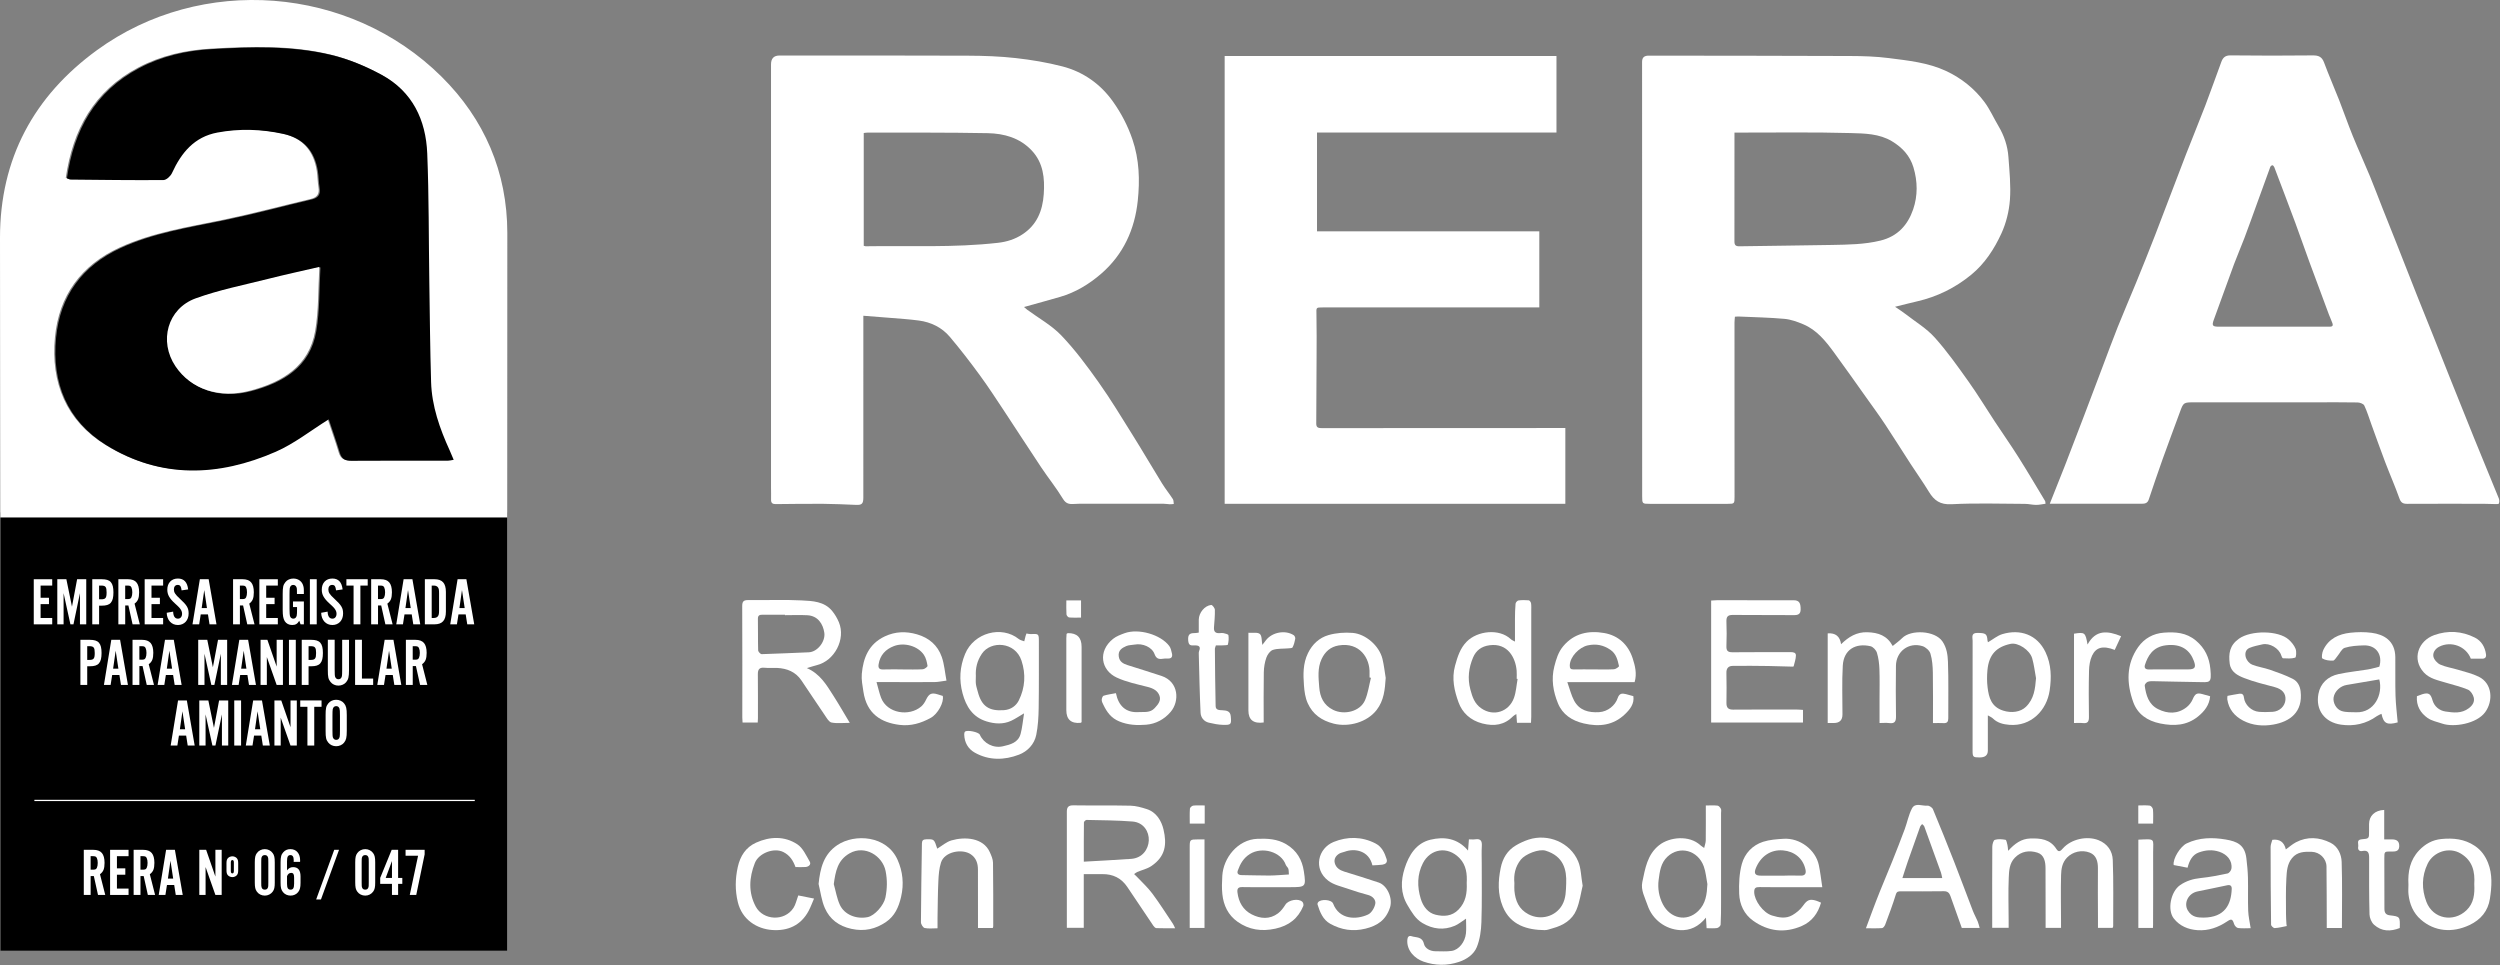
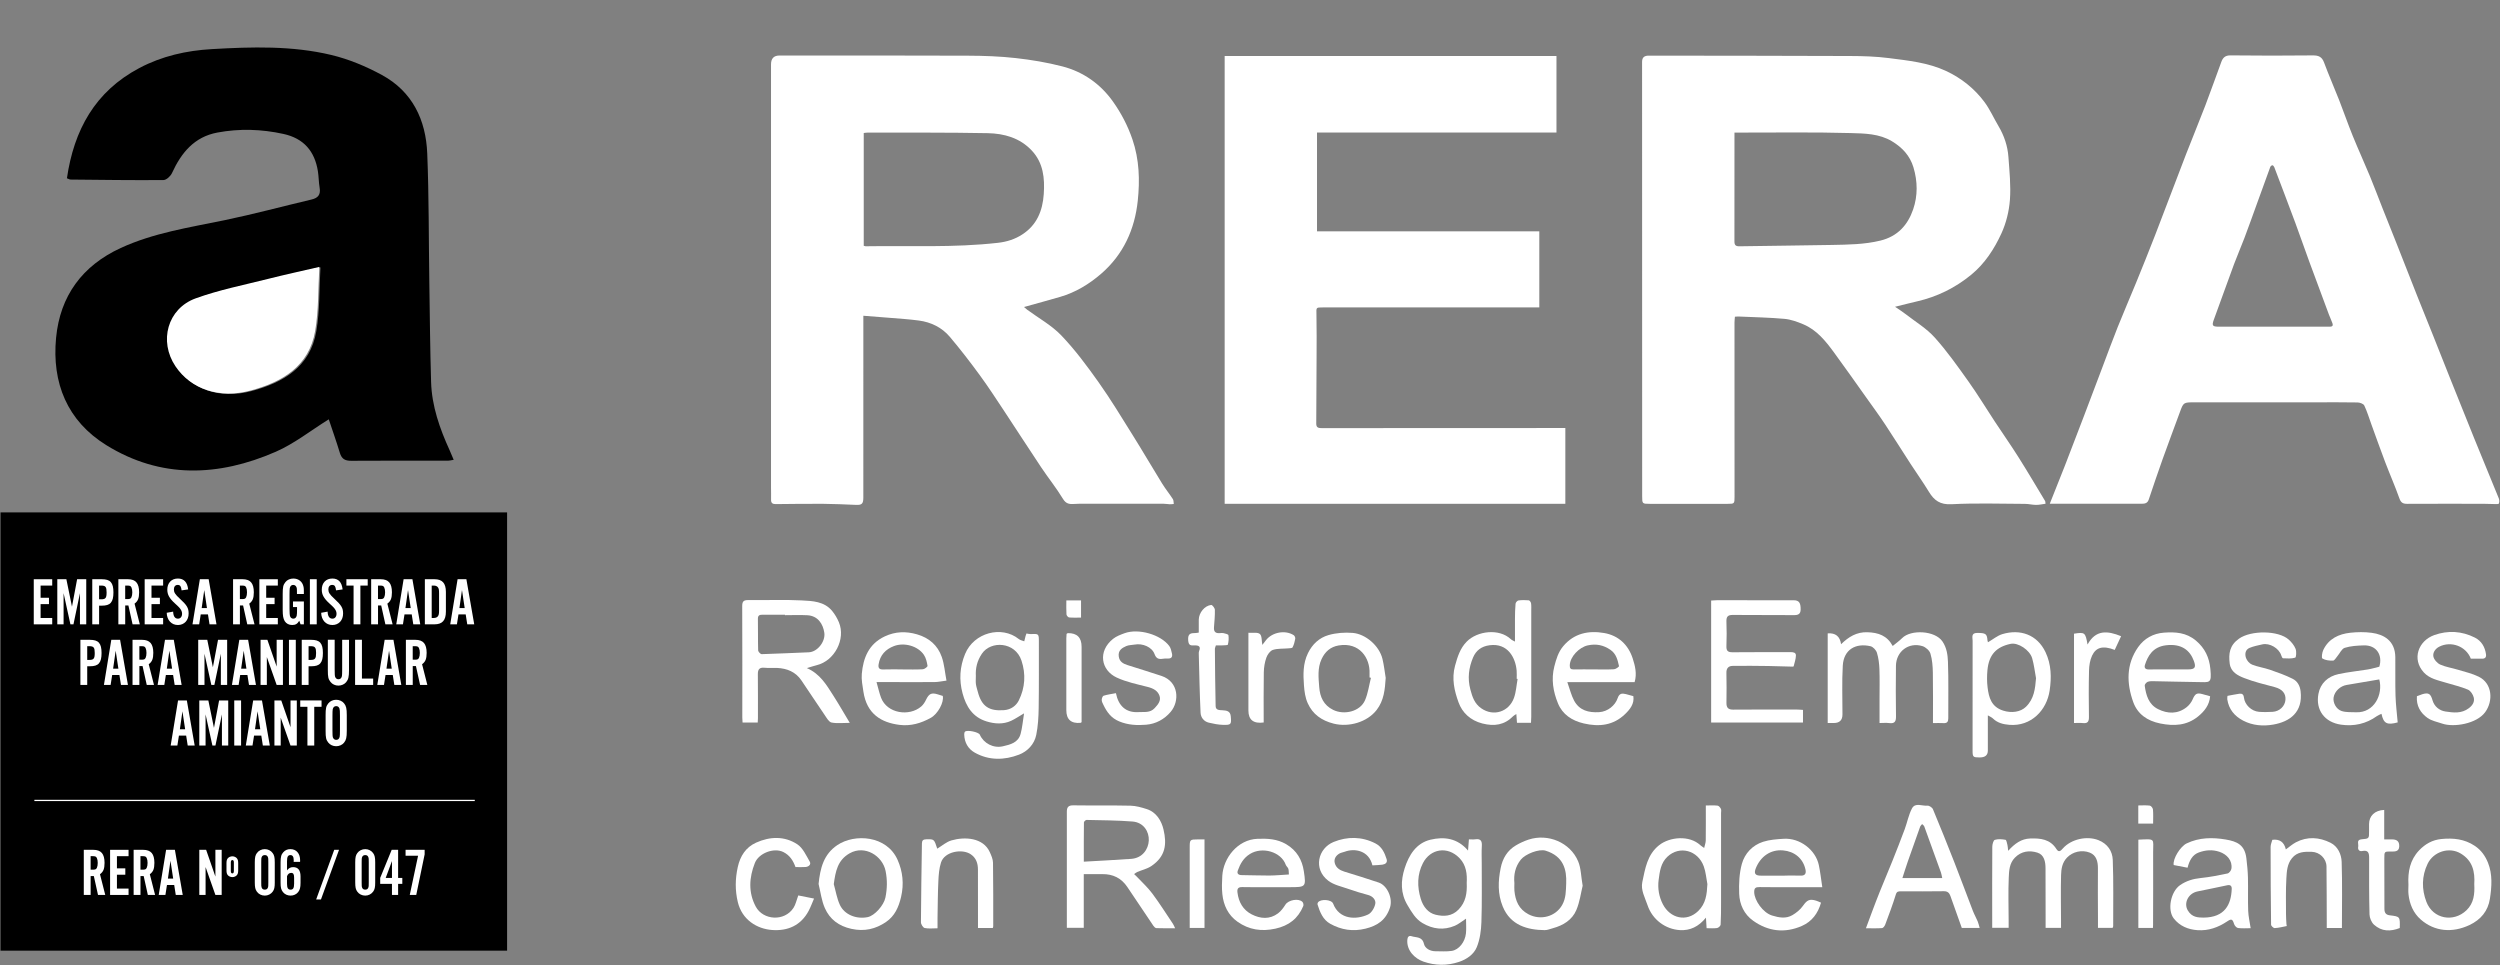
<svg xmlns="http://www.w3.org/2000/svg" width="316" height="122" viewBox="0 0 316 122" fill="none">
  <rect x="0" y="0" width="316" height="122" fill="#808080" stroke="none" />
  <g clip-path="url(#clip0_161_37)">
    <path d="M0.066 120.168L64.096 120.168V64.765H0.066V120.168Z" fill="black" />
-     <path d="M64.112 65.406H0.038C0.038 65.955 0.038 66.348 0.038 65.827C0.038 47.74 0 53.01 0 30.062C0 20.062 4.267 12.157 12.251 6.344C25.449 -3.265 44.2 -1.806 55.799 9.678C61.25 15.074 64.115 21.77 64.125 29.422M41.411 52.944C41.866 54.312 42.374 55.741 42.813 57.19C43.042 57.946 43.458 58.191 44.246 58.185C48.328 58.151 52.411 58.174 56.492 58.172C56.681 58.172 56.87 58.115 57.2 58.062C57.002 57.592 56.856 57.226 56.691 56.865C55.433 54.112 54.434 51.276 54.344 48.222C54.221 44.025 54.182 39.825 54.12 35.625C54.038 30.192 54.077 24.754 53.857 19.327C53.686 15.101 51.986 11.517 48.131 9.421C46.13 8.334 43.953 7.422 41.745 6.892C36.773 5.7 31.674 5.857 26.608 6.151C23.42 6.335 20.328 7.025 17.468 8.54C11.852 11.513 9.199 16.396 8.313 22.476C8.542 22.561 8.655 22.638 8.768 22.638C12.685 22.676 16.601 22.734 20.516 22.7C20.887 22.697 21.416 22.204 21.596 21.813C22.766 19.253 24.408 17.241 27.336 16.695C30.122 16.176 32.903 16.263 35.677 16.87C38.251 17.434 39.636 19.055 40.037 21.59C40.146 22.281 40.138 22.989 40.256 23.677C40.404 24.533 40.069 24.964 39.244 25.157C35.562 26.027 31.905 27.016 28.201 27.781C23.766 28.699 19.266 29.377 15.111 31.289C10.266 33.519 7.447 37.338 6.942 42.643C6.399 48.344 8.35 53.147 13.285 56.205C20.18 60.477 27.48 60.2 34.705 57.046C37.045 56.024 39.111 54.374 41.408 52.946L41.411 52.944Z" fill="white" />
    <path d="M41.554 53.004C39.257 54.433 37.191 56.083 34.85 57.105C27.628 60.258 20.325 60.535 13.431 56.264C8.496 53.206 6.545 48.402 7.088 42.701C7.593 37.396 10.412 33.579 15.257 31.348C19.412 29.435 23.91 28.757 28.347 27.84C32.05 27.074 35.707 26.086 39.39 25.216C40.215 25.02 40.55 24.591 40.402 23.736C40.284 23.049 40.292 22.339 40.183 21.649C39.782 19.113 38.397 17.492 35.823 16.928C33.048 16.321 30.268 16.233 27.482 16.754C24.554 17.3 22.912 19.312 21.741 21.871C21.562 22.264 21.033 22.757 20.662 22.759C16.745 22.791 12.831 22.735 8.914 22.696C8.8 22.696 8.688 22.618 8.459 22.534C9.345 16.454 11.996 11.572 17.613 8.599C20.474 7.085 23.567 6.393 26.753 6.209C31.82 5.916 36.918 5.759 41.89 6.951C44.099 7.481 46.276 8.392 48.277 9.48C52.132 11.576 53.832 15.161 54.003 19.385C54.223 24.812 54.184 30.25 54.266 35.684C54.328 39.882 54.367 44.082 54.49 48.28C54.58 51.335 55.581 54.17 56.837 56.923C57 57.282 57.146 57.651 57.346 58.12C57.016 58.175 56.827 58.23 56.638 58.23C52.557 58.234 48.474 58.21 44.392 58.243C43.604 58.25 43.188 58.005 42.959 57.249C42.52 55.799 42.012 54.37 41.557 53.002L41.554 53.004ZM40.506 33.797C38.211 34.33 36.124 34.782 34.054 35.304C30.985 36.079 27.854 36.694 24.889 37.766C21.301 39.063 20.199 43.198 22.321 46.358C24.266 49.252 27.849 50.483 31.778 49.433C35.807 48.359 39.211 46.377 39.981 41.876C40.428 39.265 40.345 36.563 40.506 33.797Z" fill="black" />
    <path d="M40.364 33.737C40.202 36.504 40.285 39.206 39.838 41.817C39.068 46.318 35.664 48.299 31.636 49.374C27.708 50.422 24.123 49.191 22.178 46.299C20.055 43.138 21.158 39.004 24.746 37.707C27.711 36.635 30.843 36.022 33.912 35.245C35.98 34.722 38.067 34.271 40.364 33.737Z" fill="white" />
    <path d="M6.601 74.017H5.131V75.557H6.191V76.361H5.131V78.113H6.601V78.917H4.267V73.215H6.601V74.019V74.017Z" fill="white" />
-     <path d="M10.106 78.916V74.975L9.286 78.916H8.901L8.038 74.975V78.916H7.243V73.213H8.389L9.098 76.684L9.748 73.213H10.902V78.916H10.107H10.106Z" fill="white" />
+     <path d="M10.106 78.916V74.975L9.286 78.916H8.901L8.038 74.975V78.916H7.243V73.213H8.389L9.098 76.684L9.748 73.213H10.902V78.916H10.107Z" fill="white" />
    <path d="M12.526 78.916H11.663V73.213H12.859C13.133 73.213 13.364 73.242 13.551 73.298C13.739 73.356 13.892 73.45 14.009 73.585C14.126 73.719 14.21 73.891 14.261 74.102C14.312 74.314 14.338 74.572 14.338 74.881C14.338 75.19 14.312 75.45 14.261 75.662C14.21 75.876 14.126 76.05 14.009 76.185C13.892 76.319 13.742 76.414 13.554 76.471C13.367 76.529 13.138 76.556 12.866 76.556H12.526V78.916ZM12.794 75.752C12.928 75.752 13.04 75.739 13.13 75.714C13.22 75.688 13.29 75.643 13.34 75.578C13.391 75.514 13.425 75.424 13.445 75.312C13.465 75.2 13.474 75.055 13.474 74.879C13.474 74.703 13.465 74.569 13.445 74.456C13.426 74.344 13.391 74.254 13.34 74.189C13.289 74.125 13.22 74.078 13.13 74.054C13.04 74.029 12.928 74.016 12.794 74.016H12.524V75.751H12.794V75.752Z" fill="white" />
    <path d="M15.824 78.916H14.961V73.213H16.157C16.654 73.213 17.014 73.346 17.243 73.611C17.471 73.876 17.586 74.293 17.586 74.863C17.586 75.233 17.543 75.528 17.456 75.744C17.37 75.96 17.221 76.146 17.008 76.3L17.673 78.916H16.758L16.229 76.531H15.826V78.916H15.824ZM16.093 75.727C16.25 75.727 16.364 75.711 16.438 75.68C16.51 75.65 16.569 75.586 16.614 75.49C16.686 75.331 16.723 75.126 16.723 74.871C16.723 74.617 16.686 74.412 16.614 74.253C16.569 74.157 16.51 74.093 16.438 74.062C16.366 74.032 16.25 74.016 16.093 74.016H15.824V75.725H16.093V75.727Z" fill="white" />
    <path d="M20.62 74.017H19.149V75.557H20.21V76.361H19.149V78.113H20.62V78.917H18.286V73.215H20.62V74.019V74.017Z" fill="white" />
    <path d="M22.954 74.625C22.925 74.368 22.875 74.189 22.805 74.086C22.734 73.984 22.617 73.933 22.459 73.933C22.31 73.933 22.195 73.984 22.108 74.086C22.023 74.189 21.98 74.325 21.98 74.496C21.98 74.593 21.991 74.682 22.014 74.766C22.036 74.849 22.076 74.935 22.134 75.025C22.191 75.116 22.268 75.213 22.364 75.315C22.46 75.418 22.587 75.539 22.741 75.682C22.963 75.887 23.144 76.066 23.287 76.22C23.43 76.374 23.542 76.52 23.625 76.659C23.708 76.798 23.764 76.938 23.796 77.077C23.827 77.216 23.843 77.372 23.843 77.541C23.843 77.758 23.811 77.955 23.745 78.134C23.679 78.314 23.587 78.467 23.468 78.596C23.348 78.724 23.205 78.823 23.04 78.893C22.875 78.964 22.693 79.001 22.494 79.001C22.283 79.001 22.092 78.964 21.921 78.889C21.749 78.813 21.603 78.709 21.48 78.573C21.357 78.439 21.261 78.275 21.189 78.088C21.118 77.899 21.078 77.689 21.073 77.455L21.885 77.309C21.908 77.902 22.111 78.198 22.492 78.198C22.653 78.198 22.779 78.141 22.872 78.027C22.967 77.913 23.013 77.763 23.013 77.575C23.013 77.365 22.939 77.16 22.79 76.96C22.757 76.915 22.725 76.875 22.696 76.84C22.667 76.806 22.63 76.766 22.585 76.72C22.539 76.675 22.481 76.617 22.411 76.548C22.34 76.48 22.244 76.391 22.124 76.284C21.941 76.119 21.789 75.964 21.666 75.82C21.543 75.674 21.443 75.533 21.366 75.397C21.29 75.261 21.233 75.123 21.2 74.983C21.166 74.844 21.148 74.695 21.148 74.535C21.148 74.109 21.27 73.766 21.512 73.511C21.754 73.255 22.081 73.127 22.491 73.127C23.248 73.127 23.679 73.585 23.782 74.503L22.952 74.623L22.954 74.625Z" fill="white" />
    <path d="M25.372 77.658L25.175 78.916H24.33L25.262 73.213H26.374L27.365 78.916H26.484L26.287 77.658H25.372ZM25.818 74.581L25.493 76.856H26.159L25.816 74.581H25.818Z" fill="white" />
    <path d="M30.322 78.916H29.459V73.213H30.655C31.152 73.213 31.512 73.346 31.741 73.611C31.969 73.876 32.084 74.293 32.084 74.863C32.084 75.233 32.041 75.528 31.954 75.744C31.868 75.96 31.719 76.146 31.506 76.3L32.171 78.916H31.256L30.727 76.531H30.324V78.916H30.322ZM30.591 75.727C30.748 75.727 30.862 75.711 30.936 75.68C31.008 75.65 31.067 75.586 31.112 75.49C31.184 75.331 31.221 75.126 31.221 74.871C31.221 74.617 31.184 74.412 31.112 74.253C31.067 74.157 31.008 74.093 30.936 74.062C30.863 74.032 30.748 74.016 30.591 74.016H30.322V75.725H30.591V75.727Z" fill="white" />
    <path d="M35.118 74.017H33.647V75.557H34.708V76.361H33.647V78.113H35.118V78.917H32.784V73.215H35.118V74.019V74.017Z" fill="white" />
    <path d="M38.41 78.916H37.99L37.828 78.462C37.708 78.663 37.581 78.802 37.447 78.88C37.312 78.961 37.141 79.001 36.929 79.001C36.718 79.001 36.54 78.957 36.378 78.873C36.217 78.788 36.087 78.667 35.989 78.514C35.892 78.349 35.826 78.16 35.789 77.95C35.752 77.738 35.733 77.453 35.733 77.094V75.103C35.733 74.881 35.738 74.693 35.746 74.54C35.754 74.386 35.771 74.251 35.797 74.138C35.823 74.024 35.858 73.924 35.904 73.838C35.951 73.753 36.007 73.667 36.076 73.582C36.189 73.433 36.335 73.321 36.511 73.244C36.688 73.167 36.877 73.128 37.075 73.128C37.4 73.128 37.678 73.218 37.908 73.397C38.139 73.577 38.288 73.824 38.357 74.138C38.368 74.184 38.376 74.227 38.382 74.27C38.389 74.314 38.394 74.368 38.4 74.432C38.406 74.498 38.408 74.581 38.408 74.681V75.078H37.536C37.536 74.906 37.536 74.764 37.532 74.65C37.529 74.536 37.524 74.448 37.519 74.386C37.501 74.25 37.453 74.139 37.371 74.058C37.29 73.974 37.189 73.934 37.066 73.934C36.837 73.934 36.691 74.066 36.63 74.327C36.619 74.378 36.611 74.475 36.604 74.621C36.598 74.767 36.596 74.948 36.596 75.164V76.968C36.596 77.195 36.603 77.392 36.614 77.557C36.625 77.722 36.643 77.835 36.665 77.891C36.692 77.987 36.745 78.064 36.821 78.116C36.896 78.171 36.982 78.198 37.077 78.198C37.189 78.198 37.282 78.165 37.354 78.096C37.426 78.027 37.477 77.934 37.505 77.814C37.52 77.751 37.532 77.65 37.538 77.509C37.544 77.37 37.546 77.189 37.546 76.966V76.736H37.034V76.026H38.41V78.916Z" fill="white" />
    <path d="M40.034 78.916H39.17V73.213H40.034V78.916Z" fill="white" />
    <path d="M42.478 74.625C42.449 74.368 42.4 74.189 42.329 74.086C42.259 73.984 42.142 73.933 41.983 73.933C41.834 73.933 41.719 73.984 41.632 74.086C41.547 74.189 41.504 74.325 41.504 74.496C41.504 74.593 41.515 74.682 41.538 74.766C41.56 74.849 41.6 74.935 41.658 75.025C41.716 75.116 41.792 75.213 41.889 75.315C41.985 75.418 42.111 75.539 42.265 75.682C42.488 75.887 42.669 76.066 42.811 76.22C42.954 76.374 43.066 76.52 43.149 76.659C43.233 76.798 43.289 76.938 43.321 77.077C43.351 77.216 43.367 77.372 43.367 77.541C43.367 77.758 43.335 77.955 43.269 78.134C43.204 78.314 43.111 78.467 42.992 78.596C42.872 78.724 42.73 78.823 42.565 78.893C42.4 78.964 42.217 79.001 42.018 79.001C41.807 79.001 41.616 78.964 41.445 78.889C41.273 78.813 41.128 78.709 41.004 78.573C40.881 78.439 40.785 78.275 40.713 78.088C40.642 77.899 40.602 77.689 40.597 77.455L41.41 77.309C41.432 77.902 41.636 78.198 42.017 78.198C42.177 78.198 42.303 78.141 42.396 78.027C42.491 77.913 42.537 77.763 42.537 77.575C42.537 77.365 42.464 77.16 42.315 76.96C42.281 76.915 42.249 76.875 42.22 76.84C42.191 76.806 42.154 76.766 42.11 76.72C42.063 76.675 42.005 76.617 41.935 76.548C41.865 76.48 41.769 76.391 41.648 76.284C41.466 76.119 41.313 75.964 41.19 75.82C41.067 75.674 40.968 75.533 40.891 75.397C40.814 75.261 40.758 75.123 40.724 74.983C40.69 74.844 40.673 74.695 40.673 74.535C40.673 74.109 40.795 73.766 41.036 73.511C41.278 73.255 41.605 73.127 42.015 73.127C42.773 73.127 43.204 73.585 43.306 74.503L42.476 74.623L42.478 74.625Z" fill="white" />
    <path d="M45.555 78.916H44.692V74.017H43.785V73.213H46.478V74.017H45.553V78.916H45.555Z" fill="white" />
    <path d="M47.778 78.916H46.915V73.213H48.112C48.608 73.213 48.968 73.346 49.198 73.611C49.425 73.876 49.54 74.293 49.54 74.863C49.54 75.233 49.497 75.528 49.411 75.744C49.324 75.96 49.175 76.146 48.962 76.3L49.627 78.916H48.712L48.184 76.531H47.782V78.916H47.778ZM48.047 75.727C48.205 75.727 48.318 75.711 48.392 75.68C48.464 75.65 48.523 75.586 48.568 75.49C48.64 75.331 48.677 75.126 48.677 74.871C48.677 74.617 48.64 74.412 48.568 74.253C48.523 74.157 48.464 74.093 48.392 74.062C48.32 74.032 48.205 74.016 48.047 74.016H47.778V75.725H48.047V75.727Z" fill="white" />
    <path d="M51.129 77.658L50.932 78.916H50.087L51.017 73.213H52.129L53.12 78.916H52.239L52.042 77.658H51.128H51.129ZM51.573 74.581L51.248 76.856H51.914L51.572 74.581H51.573Z" fill="white" />
    <path d="M53.702 73.213H54.916C55.413 73.213 55.776 73.343 56.01 73.603C56.244 73.862 56.361 74.267 56.361 74.822V77.309C56.361 77.862 56.244 78.269 56.01 78.526C55.776 78.786 55.411 78.916 54.916 78.916H53.702V73.213ZM54.826 78.112C55.067 78.112 55.243 78.038 55.355 77.891C55.411 77.811 55.448 77.721 55.469 77.618C55.488 77.516 55.498 77.357 55.498 77.141V74.988C55.498 74.772 55.488 74.613 55.469 74.511C55.45 74.408 55.411 74.317 55.355 74.239C55.243 74.091 55.067 74.017 54.826 74.017H54.567V78.112H54.826Z" fill="white" />
    <path d="M57.952 77.658L57.754 78.916H56.909L57.839 73.213H58.951L59.943 78.916H59.062L58.864 77.658H57.95H57.952ZM58.395 74.581L58.07 76.856H58.736L58.394 74.581H58.395Z" fill="white" />
    <path d="M11.025 86.575H10.162V80.873H11.358C11.632 80.873 11.863 80.902 12.05 80.958C12.238 81.016 12.392 81.11 12.508 81.245C12.625 81.379 12.709 81.551 12.76 81.762C12.811 81.974 12.837 82.231 12.837 82.54C12.837 82.85 12.811 83.109 12.76 83.322C12.709 83.535 12.625 83.71 12.508 83.844C12.392 83.979 12.241 84.073 12.054 84.131C11.866 84.189 11.637 84.216 11.365 84.216H11.025V86.575ZM11.294 83.413C11.429 83.413 11.541 83.401 11.631 83.375C11.72 83.349 11.791 83.305 11.841 83.239C11.892 83.175 11.925 83.085 11.946 82.973C11.966 82.861 11.975 82.717 11.975 82.54C11.975 82.364 11.966 82.23 11.946 82.118C11.927 82.005 11.892 81.916 11.841 81.85C11.789 81.786 11.72 81.74 11.631 81.716C11.541 81.69 11.429 81.677 11.294 81.677H11.025V83.412H11.294V83.413Z" fill="white" />
    <path d="M14.179 85.32L13.982 86.575H13.136L14.069 80.873H15.18L16.172 86.575H15.291L15.094 85.32H14.179ZM14.623 82.243L14.298 84.517H14.964L14.621 82.243H14.623Z" fill="white" />
    <path d="M17.615 86.575H16.752V80.873H17.948C18.445 80.873 18.805 81.006 19.034 81.27C19.262 81.536 19.377 81.953 19.377 82.523C19.377 82.893 19.334 83.188 19.247 83.404C19.161 83.62 19.012 83.806 18.799 83.96L19.463 86.575H18.549L18.02 84.19H17.617V86.575H17.615ZM17.884 83.388C18.041 83.388 18.155 83.372 18.228 83.341C18.3 83.311 18.36 83.247 18.405 83.151C18.477 82.992 18.514 82.787 18.514 82.532C18.514 82.278 18.477 82.073 18.405 81.914C18.36 81.818 18.3 81.754 18.228 81.724C18.156 81.693 18.041 81.677 17.884 81.677H17.615V83.386H17.884V83.388Z" fill="white" />
    <path d="M20.966 85.32L20.769 86.575H19.923L20.855 80.873H21.967L22.959 86.575H22.078L21.881 85.32H20.966ZM21.411 82.243L21.086 84.517H21.753L21.41 82.243H21.411Z" fill="white" />
    <path d="M27.916 86.575V82.635L27.096 86.575H26.712L25.848 82.635V86.575H25.054V80.873H26.199L26.909 84.344L27.559 80.873H28.712V86.575H27.918H27.916Z" fill="white" />
    <path d="M30.36 85.32L30.163 86.575H29.318L30.25 80.873H31.362L32.353 86.575H31.472L31.275 85.32H30.36ZM30.806 82.243L30.481 84.517H31.147L30.804 82.243H30.806Z" fill="white" />
    <path d="M34.969 86.575L33.729 83.053V86.575H32.935V80.873H33.798L34.969 84.258V80.873H35.763V86.575H34.969Z" fill="white" />
    <path d="M37.388 86.575H36.524V80.873H37.388V86.575Z" fill="white" />
    <path d="M39.004 86.575H38.14V80.873H39.337C39.611 80.873 39.842 80.902 40.029 80.958C40.216 81.016 40.37 81.11 40.487 81.245C40.604 81.379 40.687 81.551 40.739 81.762C40.79 81.974 40.815 82.231 40.815 82.54C40.815 82.85 40.79 83.109 40.739 83.322C40.687 83.535 40.604 83.71 40.487 83.844C40.37 83.979 40.219 84.073 40.032 84.131C39.845 84.189 39.616 84.216 39.343 84.216H39.004V86.575ZM39.273 83.413C39.407 83.413 39.52 83.401 39.609 83.375C39.699 83.349 39.769 83.305 39.819 83.239C39.869 83.173 39.904 83.085 39.925 82.973C39.944 82.861 39.954 82.717 39.954 82.54C39.954 82.364 39.944 82.23 39.925 82.118C39.906 82.005 39.87 81.916 39.819 81.85C39.768 81.786 39.699 81.74 39.609 81.716C39.52 81.69 39.407 81.677 39.273 81.677H39.004V83.412H39.273V83.413Z" fill="white" />
    <path d="M44.115 80.865V84.711C44.115 84.923 44.109 85.104 44.097 85.254C44.086 85.405 44.067 85.536 44.041 85.647C44.016 85.759 43.982 85.856 43.939 85.943C43.896 86.029 43.841 86.116 43.772 86.202C43.659 86.347 43.513 86.459 43.337 86.539C43.16 86.619 42.971 86.66 42.773 86.66C42.574 86.66 42.387 86.621 42.212 86.539C42.038 86.459 41.895 86.345 41.781 86.202C41.712 86.116 41.656 86.029 41.61 85.943C41.563 85.856 41.528 85.757 41.502 85.642C41.477 85.528 41.459 85.397 41.451 85.249C41.443 85.102 41.438 84.923 41.438 84.711V80.865H42.302V84.618C42.302 84.903 42.307 85.115 42.315 85.251C42.323 85.387 42.339 85.488 42.361 85.55C42.44 85.755 42.579 85.858 42.781 85.858C43.01 85.858 43.156 85.727 43.217 85.466C43.239 85.37 43.25 85.086 43.25 84.62V80.867H44.114L44.115 80.865Z" fill="white" />
    <path d="M47.167 86.576H44.884V80.865H45.747V85.772H47.167V86.576Z" fill="white" />
    <path d="M48.731 85.32L48.535 86.575H47.689L48.621 80.873H49.733L50.724 86.575H49.843L49.646 85.32H48.731ZM49.175 82.243L48.85 84.517H49.516L49.174 82.243H49.175Z" fill="white" />
    <path d="M52.167 86.575H51.304V80.873H52.501C52.997 80.873 53.358 81.006 53.587 81.27C53.814 81.536 53.929 81.953 53.929 82.523C53.929 82.893 53.886 83.188 53.8 83.404C53.713 83.62 53.564 83.806 53.351 83.96L54.016 86.575H53.101L52.573 84.19H52.17V86.575H52.167ZM52.436 83.388C52.593 83.388 52.707 83.372 52.781 83.341C52.853 83.311 52.912 83.247 52.957 83.151C53.029 82.992 53.066 82.787 53.066 82.532C53.066 82.278 53.029 82.073 52.957 81.914C52.912 81.818 52.853 81.754 52.781 81.724C52.709 81.693 52.593 81.677 52.436 81.677H52.167V83.386H52.436V83.388Z" fill="white" />
    <path d="M22.616 92.981L22.419 94.237H21.573L22.505 88.535H23.617L24.608 94.237H23.727L23.53 92.981H22.616ZM23.061 89.903L22.736 92.177H23.402L23.059 89.903H23.061Z" fill="white" />
    <path d="M28.052 94.237V90.297L27.232 94.237H26.848L25.984 90.297V94.237H25.19V88.535H26.335L27.045 92.006L27.695 88.535H28.849V94.237H28.054H28.052Z" fill="white" />
    <path d="M30.473 94.237H29.609V88.535H30.473V94.237Z" fill="white" />
    <path d="M32.113 92.981L31.916 94.237H31.07L32.002 88.535H33.114L34.105 94.237H33.224L33.028 92.981H32.113ZM32.558 89.903L32.233 92.177H32.899L32.556 89.903H32.558Z" fill="white" />
    <path d="M36.721 94.237L35.481 90.715V94.237H34.687V88.535H35.55L36.721 91.919V88.535H37.516V94.237H36.721Z" fill="white" />
    <path d="M39.721 94.237H38.858V89.339H37.951V88.535H40.644V89.339H39.721V94.237Z" fill="white" />
    <path d="M43.833 92.382C43.833 92.593 43.827 92.774 43.816 92.925C43.804 93.076 43.785 93.207 43.76 93.317C43.734 93.428 43.7 93.527 43.657 93.612C43.614 93.697 43.559 93.784 43.49 93.868C43.377 94.011 43.231 94.121 43.055 94.202C42.879 94.282 42.69 94.322 42.491 94.322C42.292 94.322 42.105 94.282 41.93 94.202C41.757 94.121 41.613 94.011 41.499 93.868C41.431 93.784 41.374 93.697 41.328 93.612C41.283 93.527 41.246 93.426 41.221 93.313C41.195 93.199 41.177 93.067 41.169 92.92C41.161 92.771 41.157 92.592 41.157 92.382V90.391C41.157 90.18 41.161 90 41.169 89.853C41.177 89.704 41.195 89.574 41.221 89.46C41.246 89.347 41.282 89.246 41.328 89.161C41.374 89.076 41.431 88.989 41.499 88.904C41.613 88.762 41.757 88.651 41.93 88.571C42.105 88.491 42.291 88.451 42.491 88.451C42.691 88.451 42.879 88.491 43.055 88.571C43.231 88.651 43.377 88.762 43.49 88.904C43.559 88.989 43.614 89.076 43.657 89.161C43.7 89.246 43.734 89.345 43.76 89.456C43.785 89.568 43.804 89.697 43.816 89.848C43.827 89.999 43.833 90.18 43.833 90.391V92.382ZM42.022 92.284C42.022 92.568 42.026 92.778 42.034 92.914C42.042 93.05 42.058 93.149 42.081 93.212C42.159 93.415 42.299 93.518 42.501 93.518C42.73 93.518 42.875 93.388 42.936 93.127C42.959 93.031 42.97 92.749 42.97 92.284V90.487C42.97 90.197 42.965 89.986 42.957 89.853C42.949 89.72 42.933 89.622 42.911 89.56C42.832 89.355 42.696 89.254 42.501 89.254C42.267 89.254 42.118 89.383 42.057 89.644C42.046 89.696 42.036 89.795 42.031 89.942C42.025 90.09 42.023 90.272 42.023 90.487V92.284H42.022Z" fill="white" />
    <path d="M60.011 101.096H4.347V101.256H60.011V101.096Z" fill="white" />
    <path d="M11.454 113.119H10.591V107.417H11.788C12.284 107.417 12.645 107.549 12.874 107.814C13.101 108.08 13.216 108.496 13.216 109.066C13.216 109.436 13.173 109.731 13.087 109.947C13 110.164 12.851 110.349 12.638 110.503L13.303 113.119H12.388L11.86 110.734H11.456V113.119H11.454ZM11.723 109.93C11.88 109.93 11.994 109.914 12.068 109.883C12.14 109.853 12.199 109.789 12.244 109.693C12.316 109.534 12.353 109.329 12.353 109.074C12.353 108.82 12.316 108.615 12.244 108.456C12.199 108.36 12.14 108.296 12.068 108.265C11.996 108.235 11.88 108.219 11.723 108.219H11.454V109.928H11.723V109.93Z" fill="white" />
    <path d="M16.25 108.221H14.78V109.76H15.84V110.564H14.78V112.317H16.25V113.121H13.916V107.418H16.25V108.223V108.221Z" fill="white" />
    <path d="M17.754 113.119H16.891V107.417H18.087C18.584 107.417 18.945 107.549 19.174 107.814C19.401 108.08 19.516 108.496 19.516 109.066C19.516 109.436 19.473 109.731 19.387 109.947C19.3 110.164 19.151 110.349 18.938 110.503L19.603 113.119H18.688L18.16 110.734H17.756V113.119H17.754ZM18.023 109.93C18.18 109.93 18.294 109.914 18.368 109.883C18.44 109.853 18.499 109.789 18.544 109.693C18.616 109.534 18.653 109.329 18.653 109.074C18.653 108.82 18.616 108.615 18.544 108.456C18.499 108.36 18.44 108.296 18.368 108.265C18.296 108.235 18.18 108.219 18.023 108.219H17.754V109.928H18.023V109.93Z" fill="white" />
    <path d="M21.105 111.861L20.908 113.119H20.062L20.995 107.417H22.106L23.098 113.119H22.217L22.02 111.861H21.105ZM21.549 108.784L21.224 111.059H21.89L21.547 108.784H21.549Z" fill="white" />
    <path d="M27.226 113.119L25.986 109.597V113.119H25.192V107.417H26.055L27.226 110.801V107.417H28.02V113.119H27.226Z" fill="white" />
    <path d="M30.107 109.989C30.107 110.138 30.096 110.258 30.074 110.353C30.051 110.447 30.011 110.53 29.954 110.604C29.891 110.684 29.806 110.748 29.701 110.796C29.595 110.844 29.486 110.868 29.371 110.868C29.255 110.868 29.145 110.844 29.037 110.796C28.928 110.748 28.844 110.684 28.781 110.604C28.723 110.53 28.683 110.446 28.661 110.353C28.639 110.258 28.627 110.138 28.627 109.989V109.118C28.627 108.969 28.639 108.849 28.661 108.754C28.683 108.66 28.723 108.576 28.781 108.503C28.844 108.422 28.93 108.358 29.037 108.31C29.146 108.262 29.257 108.238 29.371 108.238C29.484 108.238 29.595 108.262 29.701 108.31C29.806 108.358 29.89 108.422 29.954 108.503C30.01 108.576 30.05 108.661 30.074 108.754C30.096 108.849 30.107 108.969 30.107 109.118V109.989ZM29.175 110.084C29.175 110.295 29.241 110.399 29.372 110.399C29.503 110.399 29.56 110.293 29.56 110.084V109.023C29.56 108.812 29.497 108.708 29.372 108.708C29.247 108.708 29.175 108.813 29.175 109.023V110.084Z" fill="white" />
    <path d="M34.732 111.528C34.732 111.682 34.727 111.818 34.719 111.935C34.711 112.052 34.697 112.156 34.676 112.248C34.657 112.339 34.629 112.422 34.594 112.496C34.56 112.57 34.517 112.642 34.466 112.709C34.352 112.863 34.208 112.984 34.033 113.073C33.859 113.161 33.673 113.205 33.473 113.205C33.273 113.205 33.077 113.161 32.899 113.073C32.723 112.984 32.581 112.863 32.472 112.709C32.42 112.64 32.377 112.57 32.344 112.496C32.31 112.422 32.283 112.339 32.262 112.248C32.243 112.156 32.228 112.052 32.219 111.935C32.211 111.818 32.206 111.682 32.206 111.528V109.007C32.206 108.853 32.211 108.717 32.219 108.6C32.227 108.483 32.241 108.379 32.262 108.288C32.281 108.197 32.308 108.113 32.344 108.04C32.377 107.966 32.42 107.894 32.472 107.827C32.581 107.673 32.722 107.551 32.899 107.463C33.076 107.375 33.268 107.33 33.473 107.33C33.678 107.33 33.861 107.375 34.037 107.463C34.213 107.551 34.355 107.673 34.464 107.827C34.516 107.896 34.559 107.966 34.593 108.04C34.626 108.113 34.653 108.197 34.674 108.288C34.693 108.379 34.708 108.483 34.717 108.6C34.725 108.717 34.73 108.852 34.73 109.007V111.528H34.732ZM33.021 111.536C33.021 111.741 33.024 111.887 33.029 111.972C33.035 112.057 33.052 112.134 33.08 112.203C33.143 112.368 33.274 112.451 33.473 112.451C33.672 112.451 33.795 112.368 33.857 112.203C33.886 112.134 33.902 112.057 33.908 111.972C33.915 111.887 33.916 111.741 33.916 111.536V108.998C33.916 108.793 33.913 108.647 33.908 108.562C33.902 108.477 33.886 108.4 33.857 108.331C33.795 108.166 33.667 108.083 33.473 108.083C33.279 108.083 33.143 108.166 33.08 108.331C33.052 108.4 33.034 108.477 33.029 108.562C33.023 108.647 33.021 108.793 33.021 108.998V111.536Z" fill="white" />
    <path d="M37.117 108.938C37.123 108.893 37.125 108.85 37.125 108.81V108.716C37.125 108.294 36.986 108.083 36.707 108.083C36.553 108.083 36.443 108.142 36.377 108.258C36.311 108.374 36.279 108.573 36.279 108.852V110.015C36.393 109.866 36.511 109.762 36.633 109.699C36.755 109.637 36.898 109.605 37.056 109.605C37.678 109.605 37.988 110 37.988 110.793V111.58C37.988 111.882 37.966 112.118 37.919 112.289C37.873 112.461 37.796 112.618 37.689 112.759C37.575 112.901 37.434 113.012 37.266 113.089C37.098 113.165 36.92 113.204 36.731 113.204C36.542 113.204 36.356 113.165 36.188 113.089C36.02 113.012 35.879 112.901 35.765 112.759C35.651 112.616 35.573 112.459 35.529 112.289C35.486 112.118 35.465 111.882 35.465 111.58V108.99C35.465 108.818 35.472 108.671 35.483 108.544C35.494 108.418 35.514 108.307 35.539 108.211C35.565 108.115 35.598 108.027 35.642 107.95C35.685 107.873 35.739 107.798 35.808 107.724C36.036 107.461 36.335 107.33 36.705 107.33C37.075 107.33 37.381 107.458 37.602 107.715C37.825 107.971 37.935 108.314 37.935 108.741V108.826C37.935 108.86 37.932 108.897 37.927 108.937H37.115L37.117 108.938ZM36.279 111.7C36.279 111.974 36.313 112.168 36.382 112.281C36.451 112.395 36.568 112.453 36.733 112.453C36.898 112.453 37.006 112.395 37.074 112.278C37.142 112.161 37.176 111.966 37.176 111.692V110.931C37.176 110.715 37.147 110.561 37.091 110.47C37.034 110.378 36.941 110.333 36.809 110.333C36.564 110.333 36.388 110.473 36.279 110.752V111.701V111.7Z" fill="white" />
    <path d="M42.853 107.417L40.57 113.691H39.963L42.246 107.417H42.853Z" fill="white" />
    <path d="M47.426 111.528C47.426 111.682 47.421 111.818 47.413 111.935C47.405 112.052 47.391 112.156 47.37 112.248C47.351 112.339 47.324 112.422 47.288 112.496C47.253 112.57 47.211 112.642 47.16 112.709C47.046 112.863 46.902 112.984 46.728 113.073C46.555 113.161 46.367 113.205 46.167 113.205C45.967 113.205 45.771 113.161 45.594 113.073C45.417 112.984 45.275 112.863 45.166 112.709C45.115 112.64 45.071 112.57 45.038 112.496C45.004 112.422 44.977 112.339 44.956 112.248C44.937 112.156 44.922 112.052 44.913 111.935C44.905 111.818 44.9 111.682 44.9 111.528V109.007C44.9 108.853 44.905 108.717 44.913 108.6C44.921 108.483 44.935 108.379 44.956 108.288C44.975 108.197 45.002 108.113 45.038 108.04C45.071 107.966 45.115 107.894 45.166 107.827C45.275 107.673 45.416 107.551 45.594 107.463C45.77 107.375 45.962 107.33 46.167 107.33C46.372 107.33 46.555 107.375 46.731 107.463C46.907 107.551 47.05 107.673 47.159 107.827C47.21 107.896 47.253 107.966 47.287 108.04C47.32 108.113 47.348 108.197 47.368 108.288C47.388 108.379 47.402 108.483 47.412 108.6C47.42 108.717 47.425 108.852 47.425 109.007V111.528H47.426ZM45.715 111.536C45.715 111.741 45.718 111.887 45.723 111.972C45.728 112.057 45.746 112.134 45.775 112.203C45.837 112.368 45.968 112.451 46.167 112.451C46.366 112.451 46.489 112.368 46.551 112.203C46.58 112.134 46.596 112.057 46.603 111.972C46.609 111.887 46.611 111.741 46.611 111.536V108.998C46.611 108.793 46.608 108.647 46.603 108.562C46.596 108.477 46.58 108.4 46.551 108.331C46.489 108.166 46.361 108.083 46.167 108.083C45.973 108.083 45.837 108.166 45.775 108.331C45.746 108.4 45.728 108.477 45.723 108.562C45.717 108.647 45.715 108.793 45.715 108.998V111.536Z" fill="white" />
    <path d="M48.057 111.725V110.964L49.51 107.417H50.322V110.972H50.852V111.725H50.322V113.119H49.544V111.725H48.056H48.057ZM49.545 108.836L48.751 110.972H49.545V108.836Z" fill="white" />
    <path d="M53.675 107.417V107.99L52.614 113.119H51.794L52.845 108.169H51.264V107.417H53.675Z" fill="white" />
  </g>
  <path d="M239.516 38.768C240.045 39.131 240.478 39.397 240.875 39.708C242.115 40.67 243.504 41.502 244.538 42.651C246.095 44.38 247.449 46.303 248.802 48.202C249.982 49.856 251.035 51.602 252.154 53.3C253.129 54.781 254.152 56.232 255.1 57.733C256.266 59.579 257.377 61.464 258.507 63.336C258.54 63.388 258.526 63.468 258.554 63.674C258.157 63.726 257.768 63.819 257.377 63.819C256.906 63.819 256.437 63.693 255.966 63.69C252.865 63.677 249.758 63.572 246.666 63.734C245.235 63.809 244.483 63.262 243.818 62.171C243.088 60.967 242.267 59.821 241.498 58.637C240.42 56.974 239.372 55.292 238.278 53.641C237.506 52.475 236.677 51.349 235.866 50.208C234.516 48.309 233.176 46.402 231.798 44.523C230.751 43.096 229.634 41.706 227.942 40.994C227.184 40.675 226.374 40.378 225.563 40.304C223.656 40.131 221.737 40.098 219.822 40.01C219.667 40.002 219.51 40.021 219.293 40.032C219.273 40.304 219.24 40.546 219.24 40.791C219.24 48.12 219.24 55.446 219.246 62.775C219.246 63.663 219.232 63.685 218.383 63.685C215.097 63.685 211.815 63.685 208.529 63.685C207.581 63.685 207.57 63.668 207.57 62.726C207.57 44.429 207.57 26.132 207.559 7.833C207.559 7.267 207.818 7.066 208.314 7.033C208.383 7.028 208.452 7.033 208.521 7.033C216.974 7.044 225.425 7.044 233.879 7.08C235.5 7.085 237.134 7.135 238.741 7.341C241.203 7.657 243.703 7.907 245.99 8.976C247.92 9.88 249.571 11.194 250.839 12.9C251.533 13.835 252.007 14.928 252.606 15.934C253.325 17.146 253.766 18.451 253.865 19.845C253.995 21.65 254.188 23.478 254.053 25.272C253.945 26.704 253.579 28.193 252.98 29.499C252.074 31.472 250.883 33.319 249.155 34.734C247.14 36.383 244.866 37.507 242.324 38.092C241.451 38.293 240.582 38.518 239.516 38.782V38.768ZM219.237 16.759C219.237 21.408 219.243 25.959 219.232 30.51C219.232 30.985 219.389 31.139 219.877 31.131C223.772 31.062 227.669 31.038 231.564 30.961C233.609 30.919 235.649 30.906 237.672 30.414C239.877 29.878 241.15 28.427 241.826 26.457C242.413 24.742 242.393 22.931 241.861 21.156C241.418 19.68 240.447 18.644 239.16 17.866C237.537 16.882 235.671 16.869 233.896 16.819C229.262 16.69 224.626 16.764 219.99 16.759C219.764 16.759 219.541 16.759 219.235 16.759H219.237Z" fill="white" />
  <path d="M129.431 38.806C129.544 38.903 129.679 39.032 129.827 39.142C131.283 40.216 132.923 41.115 134.152 42.401C135.889 44.217 137.405 46.265 138.863 48.32C140.398 50.483 141.773 52.761 143.179 55.012C144.442 57.032 145.641 59.09 146.892 61.118C147.311 61.797 147.821 62.421 148.254 63.091C148.358 63.253 148.331 63.498 148.364 63.704C148.196 63.715 148.025 63.742 147.859 63.737C147.609 63.729 147.36 63.676 147.11 63.676C143.526 63.671 139.946 63.674 136.363 63.676C136.156 63.676 135.949 63.69 135.745 63.701C135.172 63.737 134.745 63.69 134.367 63.069C133.532 61.69 132.509 60.423 131.611 59.079C130.037 56.724 128.507 54.336 126.942 51.975C125.927 50.445 124.929 48.903 123.846 47.424C122.636 45.77 121.382 44.143 120.059 42.577C119.058 41.392 117.694 40.725 116.15 40.516C114.935 40.351 113.706 40.279 112.485 40.175C111.404 40.084 110.321 40.005 109.127 39.911C109.127 40.406 109.127 40.766 109.127 41.123C109.127 48.381 109.127 55.638 109.125 62.896C109.125 63.676 108.937 63.847 108.212 63.817C106.818 63.759 105.42 63.693 104.023 63.682C102.027 63.668 100.031 63.701 98.033 63.718C97.639 63.721 97.449 63.567 97.463 63.152C97.479 62.649 97.457 62.146 97.457 61.64C97.457 43.805 97.457 25.97 97.457 8.135C97.457 7.39 97.815 7.017 98.532 7.017C106.479 7.019 114.422 7.006 122.369 7.039C124.378 7.047 126.399 7.118 128.391 7.341C130.37 7.564 132.355 7.893 134.282 8.393C136.942 9.081 139.125 10.636 140.698 12.865C141.718 14.307 142.545 15.882 143.135 17.605C144.014 20.172 144.086 22.782 143.813 25.379C143.433 28.982 141.999 32.173 139.18 34.607C137.655 35.924 135.958 36.954 134.009 37.523C132.518 37.957 131.021 38.364 129.433 38.806H129.431ZM109.177 31.071C109.326 31.109 109.37 31.128 109.414 31.128C114.993 31.038 120.58 31.326 126.15 30.691C127.278 30.562 128.278 30.241 129.199 29.647C131.051 28.457 131.787 26.649 131.931 24.538C132.068 22.524 131.881 20.592 130.417 19.029C128.918 17.429 126.925 16.874 124.849 16.833C119.8 16.734 114.748 16.772 109.695 16.759C109.522 16.759 109.345 16.794 109.177 16.811V31.071Z" fill="white" />
  <path d="M154.797 63.671V7.08H196.738V16.756H166.47V29.241H194.568V38.853C194.229 38.853 193.937 38.853 193.648 38.853C184.83 38.853 176.01 38.856 167.192 38.859C166.33 38.859 166.379 38.859 166.399 39.752C166.437 41.56 166.421 43.368 166.415 45.179C166.407 47.971 166.39 50.764 166.374 53.556C166.371 54.072 166.68 54.116 167.096 54.116C170.172 54.105 173.251 54.111 176.327 54.111C183.262 54.111 190.197 54.105 197.134 54.102C197.36 54.102 197.584 54.102 197.859 54.102V63.677H154.8L154.797 63.671Z" fill="white" />
  <path d="M259.091 63.676C259.78 61.945 260.403 60.406 261.004 58.859C261.809 56.79 262.603 54.715 263.391 52.64C264.177 50.576 264.954 48.507 265.737 46.441C266.382 44.737 267.007 43.022 267.683 41.329C268.424 39.471 269.226 37.639 269.982 35.786C270.803 33.772 271.622 31.758 272.404 29.73C273.725 26.316 275.006 22.89 276.324 19.476C277.118 17.424 277.967 15.393 278.752 13.337C279.452 11.507 280.095 9.655 280.778 7.819C280.968 7.305 281.258 6.992 281.933 7C285.401 7.044 288.868 7.039 292.335 7.003C293.071 6.995 293.496 7.184 293.763 7.907C294.364 9.523 295.059 11.103 295.687 12.705C296.271 14.197 296.792 15.717 297.396 17.201C298.088 18.902 298.854 20.573 299.557 22.268C300.111 23.61 300.615 24.97 301.15 26.319C301.726 27.778 302.316 29.232 302.892 30.691C303.788 32.956 304.67 35.228 305.569 37.493C306.214 39.122 306.878 40.744 307.528 42.371C308.239 44.151 308.94 45.938 309.653 47.721C310.665 50.252 311.674 52.786 312.702 55.314C313.744 57.878 314.811 60.434 315.85 63.001C315.927 63.196 315.941 63.476 315.852 63.652C315.806 63.745 315.478 63.712 315.276 63.712C314.822 63.709 314.37 63.679 313.915 63.679C310.698 63.676 307.484 63.668 304.268 63.685C303.738 63.685 303.477 63.545 303.284 62.998C302.732 61.442 302.065 59.931 301.478 58.389C300.877 56.812 300.318 55.215 299.739 53.63C299.45 52.835 299.207 52.016 298.846 51.258C298.741 51.038 298.292 50.876 297.997 50.87C296.205 50.835 294.414 50.854 292.622 50.854C287.548 50.854 282.471 50.854 277.396 50.854C275.985 50.854 275.99 50.854 275.527 52.121C274.805 54.094 274.064 56.059 273.355 58.037C272.752 59.73 272.176 61.431 271.605 63.135C271.451 63.6 271.131 63.676 270.704 63.674C267.349 63.668 263.998 63.674 260.643 63.674C260.15 63.674 259.656 63.674 259.083 63.674L259.091 63.676ZM286.872 41.291C288.297 41.291 289.72 41.291 291.145 41.291C292.214 41.291 293.286 41.293 294.356 41.291C294.629 41.291 294.971 41.313 294.822 40.865C294.7 40.499 294.521 40.153 294.386 39.79C293.545 37.537 292.705 35.286 291.878 33.03C291.288 31.422 290.731 29.801 290.136 28.193C289.259 25.835 288.364 23.486 287.471 21.136C287.432 21.032 287.316 20.892 287.231 20.889C287.14 20.886 286.996 21.01 286.961 21.109C286.39 22.653 285.839 24.203 285.276 25.75C284.75 27.201 284.235 28.655 283.689 30.098C283.273 31.2 282.796 32.28 282.385 33.384C281.52 35.72 280.693 38.067 279.83 40.403C279.563 41.126 279.645 41.293 280.409 41.293C282.564 41.293 284.717 41.293 286.872 41.293V41.291Z" fill="white" />
  <path d="M136.988 110.487V117.272H134.849C134.849 112.367 134.849 107.476 134.849 102.587C134.849 102.029 135.048 101.784 135.668 101.795C138.08 101.831 140.492 101.784 142.901 101.839C143.584 101.856 144.282 102.054 144.94 102.265C146.186 102.661 146.817 103.779 147.068 104.851C147.504 106.706 147.338 108.245 145.533 109.468C145.012 109.822 144.348 109.965 143.755 110.218C143.609 110.281 143.485 110.391 143.35 110.482C143.449 110.578 143.557 110.669 143.65 110.77C144.32 111.482 145.056 112.147 145.638 112.925C146.567 114.167 147.393 115.483 148.259 116.77C148.353 116.907 148.408 117.069 148.535 117.33C147.664 117.33 146.914 117.344 146.167 117.316C146.035 117.311 145.877 117.152 145.789 117.022C144.687 115.396 143.592 113.763 142.501 112.128C141.746 110.996 140.682 110.468 139.326 110.49C138.592 110.501 137.859 110.49 136.991 110.49L136.988 110.487ZM136.997 108.916C139.078 108.795 141.032 108.701 142.983 108.561C144.411 108.459 145.155 107.338 145.208 106.242C145.26 105.131 144.565 103.953 143.151 103.84C141.219 103.686 139.276 103.683 137.336 103.639C137.225 103.639 137.01 103.845 137.008 103.955C136.986 105.546 136.994 107.14 136.994 108.913L136.997 108.916Z" fill="white" />
  <path d="M107.413 91.369C106.547 91.369 105.803 91.465 105.106 91.328C104.778 91.262 104.505 90.77 104.271 90.426C103.265 88.956 102.292 87.467 101.291 85.994C100.561 84.919 99.48 84.488 98.223 84.427C97.697 84.403 97.162 84.46 96.641 84.405C95.991 84.337 95.787 84.611 95.792 85.222C95.811 87.076 95.803 88.931 95.803 90.784C95.803 90.943 95.787 91.102 95.776 91.328H93.86C93.846 91.105 93.827 90.904 93.827 90.704C93.827 86.01 93.841 81.316 93.816 76.623C93.813 76.018 93.99 75.842 94.588 75.85C96.837 75.881 99.092 75.776 101.338 75.892C102.708 75.96 104.191 76.015 105.186 77.227C105.536 77.653 105.828 78.151 106.038 78.659C106.922 80.789 105.492 83.526 103.237 84.078C102.868 84.169 102.507 84.293 101.988 84.447C103.667 85.18 104.464 86.568 105.313 87.893C106.018 88.992 106.666 90.127 107.41 91.366L107.413 91.369ZM99.221 77.76C99.221 77.741 99.221 77.722 99.221 77.7C98.281 77.7 97.338 77.7 96.399 77.7C96.054 77.7 95.787 77.747 95.798 78.225C95.825 79.552 95.792 80.879 95.831 82.204C95.836 82.377 96.126 82.691 96.277 82.685C98.259 82.633 100.238 82.523 102.22 82.451C103.342 82.41 104.353 81.069 104.194 79.981C104.028 78.868 103.389 77.835 102.044 77.766C101.106 77.716 100.164 77.758 99.224 77.758L99.221 77.76Z" fill="white" />
  <path d="M244.326 91.391C244.326 89.198 244.35 87.118 244.312 85.037C244.298 84.224 244.237 83.383 244.006 82.614C243.89 82.224 243.399 81.792 242.992 81.668C241.258 81.138 239.67 82.339 239.648 84.158C239.621 86.288 239.621 88.418 239.654 90.545C239.665 91.193 239.491 91.487 238.799 91.397C238.422 91.347 238.033 91.388 237.573 91.388C237.573 90.322 237.573 89.344 237.573 88.368C237.573 87.109 237.606 85.848 237.559 84.592C237.534 83.894 237.449 83.177 237.245 82.512C237.143 82.177 236.759 81.759 236.431 81.682C234.554 81.248 233.047 82.105 232.928 84.133C232.807 86.186 232.892 88.253 232.887 90.311C232.887 91.025 232.525 91.385 231.801 91.388C231.553 91.388 231.305 91.388 231.021 91.388V80.058C232.009 79.981 232.573 80.437 232.713 81.427C233.672 80.489 234.687 79.868 236.048 79.915C237.421 79.959 238.529 80.333 239.237 81.652C239.643 81.317 240.073 81.014 240.442 80.646C241.528 79.558 244.574 79.679 245.527 81.08C246.07 81.883 246.189 82.781 246.222 83.65C246.31 86.027 246.249 88.409 246.263 90.792C246.263 91.226 246.114 91.43 245.66 91.402C245.252 91.377 244.841 91.397 244.331 91.397L244.326 91.391Z" fill="white" />
  <path d="M260.508 117.283H258.565C258.565 116.786 258.565 116.335 258.565 115.885C258.559 113.848 258.546 111.812 258.554 109.776C258.557 108.913 258.383 108.042 257.526 107.772C256.539 107.462 255.505 107.569 254.684 108.407C253.984 109.122 253.945 110.048 253.907 110.913C253.827 112.741 253.887 114.574 253.893 116.404C253.893 116.676 253.893 116.948 253.893 117.278H251.815C251.815 116.976 251.815 116.706 251.815 116.44C251.815 113.304 251.803 110.169 251.826 107.033C251.826 106.728 251.958 106.22 252.143 106.159C252.559 106.027 253.052 106.074 253.496 106.151C253.612 106.17 253.678 106.566 253.738 106.797C253.785 106.981 253.788 107.179 253.832 107.544C254.676 106.613 255.503 106.025 256.611 105.986C257.912 105.939 259.144 106.069 259.929 107.316C260.238 107.805 260.478 107.541 260.748 107.239C261.795 106.06 263.777 105.621 265.235 106.192C266.39 106.646 267.013 107.577 267.054 108.698C267.159 111.485 267.101 114.28 267.107 117.072C267.107 117.135 267.065 117.195 267.032 117.283H265.183C265.183 116.814 265.183 116.385 265.183 115.959C265.177 113.901 265.155 111.839 265.177 109.781C265.186 108.905 264.984 108.097 264.144 107.77C263.16 107.385 262.007 107.64 261.274 108.396C260.657 109.034 260.538 109.839 260.519 110.63C260.469 112.551 260.508 114.475 260.514 116.396C260.514 116.668 260.514 116.943 260.514 117.283H260.508Z" fill="white" />
  <path d="M216.288 75.908C216.564 75.892 216.79 75.867 217.013 75.867C220.249 75.867 223.485 75.867 226.724 75.873C227.388 75.873 227.617 76.186 227.6 77.057C227.589 77.609 227.294 77.758 226.754 77.752C224.182 77.725 221.613 77.758 219.042 77.728C218.397 77.719 218.198 77.948 218.22 78.566C218.259 79.594 218.259 80.627 218.22 81.655C218.195 82.251 218.386 82.452 218.998 82.446C221.431 82.416 223.865 82.441 226.296 82.427C226.652 82.427 227.013 82.463 227.005 82.858C226.994 83.314 226.826 83.765 226.718 84.219C226.713 84.243 226.638 84.263 226.594 84.263C225.577 84.238 224.56 84.197 223.543 84.183C222.03 84.164 220.514 84.144 219 84.169C218.479 84.177 218.198 84.471 218.218 85.065C218.253 86.324 218.237 87.582 218.223 88.841C218.215 89.432 218.433 89.704 219.069 89.698C221.754 89.676 224.441 89.684 227.126 89.687C227.374 89.687 227.619 89.715 227.898 89.731V91.325H216.288V75.906V75.908Z" fill="white" />
  <path d="M129.444 90.165C128.774 90.556 128.306 90.88 127.799 91.114C126.784 91.578 125.726 91.501 124.695 91.185C122.95 90.646 122.118 89.316 121.669 87.643C121.211 85.936 121.316 84.293 121.988 82.66C123.099 79.965 126.605 79.033 128.772 80.772C128.959 80.924 129.232 80.968 129.466 81.061C129.524 80.833 129.576 80.602 129.637 80.374C129.659 80.286 129.698 80.204 129.745 80.072C129.915 80.099 130.086 80.151 130.252 80.146C131.313 80.102 131.313 80.097 131.313 81.13C131.307 83.922 131.332 86.714 131.288 89.503C131.272 90.635 131.205 91.784 130.982 92.892C130.742 94.084 129.86 94.986 128.799 95.39C126.955 96.096 125.012 96.145 123.212 95.134C122.358 94.653 121.906 93.848 121.878 92.848C121.875 92.724 121.897 92.556 121.977 92.482C122.247 92.227 123.703 92.534 123.846 92.859C124.342 93.972 125.563 94.601 126.754 94.334C127.713 94.117 128.703 93.87 129.003 92.768C129.218 91.982 129.282 91.152 129.441 90.165H129.444ZM123.347 85.436C123.347 85.829 123.314 86.153 123.355 86.469C123.399 86.799 123.513 87.118 123.595 87.442C124.075 89.278 125.004 89.904 126.903 89.764C127.793 89.698 128.444 89.209 128.783 88.522C129.571 86.923 129.684 85.219 129.116 83.501C128.32 81.1 125.235 80.948 124.105 82.638C123.501 83.54 123.292 84.472 123.347 85.436Z" fill="white" />
  <path d="M185.31 116.115C184.772 116.464 184.364 116.813 183.896 117.014C182.487 117.613 181.112 117.451 179.802 116.676C178.909 116.146 178.441 115.296 177.92 114.431C176.999 112.9 177.054 111.304 177.548 109.754C178.071 108.113 178.989 106.571 180.817 106.137C182.52 105.733 184.213 105.923 185.56 107.514C185.602 106.975 185.632 106.58 185.671 106.093C185.944 106.093 186.214 106.126 186.473 106.088C187.17 105.986 187.344 106.308 187.302 106.945C187.256 107.673 187.291 108.41 187.291 109.141C187.286 111.614 187.335 114.087 187.25 116.555C187.214 117.621 187.065 118.743 186.666 119.718C186.291 120.636 185.401 121.254 184.417 121.584C182.923 122.087 181.393 122.059 179.926 121.548C178.829 121.166 177.796 120.155 177.884 118.814C177.909 118.427 178.077 118.22 178.435 118.341C179.014 118.534 179.767 118.352 179.99 119.311C180.119 119.872 180.759 120.235 181.437 120.238C182.126 120.238 182.823 120.295 183.499 120.194C184.411 120.053 185.183 119.07 185.296 117.979C185.356 117.415 185.307 116.841 185.307 116.115H185.31ZM185.392 111.636C185.458 110.485 185.343 109.369 184.491 108.478C182.967 106.887 180.797 107.291 179.866 109.083C179.122 110.515 179.113 112.084 179.59 113.631C179.888 114.598 180.514 115.401 181.478 115.626C182.468 115.86 183.512 115.846 184.361 114.967C185.288 114.008 185.445 112.873 185.395 111.639L185.392 111.636Z" fill="white" />
  <path d="M235.853 117.333C236.142 116.552 236.385 115.887 236.635 115.225C236.95 114.392 237.261 113.56 237.595 112.735C238.124 111.422 238.681 110.119 239.207 108.806C239.736 107.484 240.257 106.156 240.753 104.821C241.079 103.947 241.244 102.999 241.674 102.185C242.087 101.405 242.961 101.905 243.625 101.836C243.849 101.814 244.232 102.067 244.323 102.284C245.252 104.508 246.147 106.742 247.027 108.987C247.823 111.023 248.579 113.076 249.364 115.115C249.54 115.574 249.786 116.005 249.979 116.462C250.081 116.703 250.133 116.965 250.23 117.289H247.969C247.501 115.975 247.018 114.62 246.536 113.263C246.396 112.873 246.189 112.642 245.701 112.65C243.89 112.683 242.076 112.664 240.263 112.664C239.959 112.664 239.755 112.664 239.629 113.076C239.237 114.357 238.758 115.613 238.292 116.868C238.226 117.047 238.041 117.3 237.895 117.311C237.264 117.36 236.624 117.333 235.858 117.333H235.853ZM245.497 110.982C245.436 110.721 245.409 110.496 245.337 110.289C244.642 108.347 243.942 106.406 243.231 104.469C243.187 104.348 243.049 104.263 242.956 104.161C242.87 104.274 242.749 104.376 242.702 104.505C242.176 105.967 241.657 107.431 241.145 108.899C240.908 109.578 240.698 110.265 240.464 110.985H245.494L245.497 110.982Z" fill="white" />
  <path d="M251.274 81.185C251.908 80.819 252.465 80.341 253.11 80.149C255.332 79.486 257.493 80.193 258.557 82.441C259.293 83.996 259.32 85.639 259.075 87.285C258.705 89.786 256.726 91.844 253.984 91.619C253.237 91.559 252.484 91.388 251.906 90.817C251.765 90.677 251.558 90.6 251.263 90.421C251.263 92.007 251.263 93.441 251.263 94.876C251.263 95.451 250.925 95.739 250.249 95.741C249.392 95.741 249.334 95.692 249.334 94.862C249.334 90.24 249.326 85.617 249.339 80.995C249.339 80.594 249.116 80.006 249.902 80.003C250.99 80 251.153 80.11 251.216 80.935C251.225 81.022 251.258 81.11 251.277 81.185H251.274ZM257.352 85.713C257.195 84.875 257.101 84.021 256.867 83.207C256.564 82.16 255.084 81.185 254.146 81.382C252.349 81.764 251.393 82.732 251.211 84.719C251.145 85.441 251.142 86.186 251.233 86.906C251.393 88.176 251.704 89.338 253.182 89.816C254.248 90.163 255.392 90.011 256.081 89.338C257.107 88.335 257.247 87.063 257.355 85.711L257.352 85.713Z" fill="white" />
  <path d="M215.406 107.184C215.486 106.821 215.604 106.527 215.607 106.233C215.626 104.796 215.615 103.356 215.615 101.812C216.112 101.812 216.61 101.779 217.098 101.831C217.258 101.847 217.44 102.07 217.523 102.24C217.594 102.389 217.542 102.6 217.542 102.782C217.542 106.535 217.542 110.292 217.542 114.046C217.542 114.989 217.542 115.934 217.487 116.877C217.479 117.033 217.211 117.28 217.035 117.305C216.613 117.368 216.175 117.324 215.715 117.324C215.687 116.89 215.665 116.519 215.632 115.989C214.709 117.132 213.623 117.64 212.349 117.566C210.536 117.462 208.862 116.261 208.245 114.409C207.928 113.458 207.371 112.518 207.589 111.488C207.95 109.795 208.204 108.033 209.709 106.835C211.04 105.78 213.529 105.535 214.926 106.835C215.037 106.939 215.174 107.014 215.403 107.179L215.406 107.184ZM215.814 111.751C215.668 111.001 215.615 110.218 215.356 109.509C214.612 107.462 212.294 106.852 210.77 108.281C209.918 109.077 209.791 110.16 209.653 111.213C209.513 112.284 209.692 113.348 210.191 114.307C211.106 116.066 213.168 116.599 214.659 115.148C215.629 114.205 215.751 113.021 215.814 111.751Z" fill="white" />
  <path d="M193.521 91.361H191.746C191.721 91.001 191.696 90.671 191.666 90.256C191.5 90.363 191.365 90.423 191.272 90.52C190.161 91.646 188.885 91.836 187.363 91.446C185.85 91.058 184.827 90.074 184.361 88.785C183.838 87.343 183.466 85.793 183.918 84.15C184.229 83.015 184.56 81.948 185.392 81.102C186.74 79.733 189.499 79.409 190.963 80.789C191.103 80.921 191.305 80.989 191.492 81.096C191.492 80.06 191.484 79.126 191.492 78.192C191.498 77.562 191.506 76.933 191.567 76.306C191.58 76.153 191.787 75.916 191.93 75.897C192.358 75.839 192.801 75.842 193.234 75.88C193.347 75.891 193.504 76.111 193.526 76.254C193.573 76.568 193.551 76.892 193.551 77.213C193.551 81.679 193.551 86.142 193.551 90.608C193.551 90.833 193.532 91.058 193.518 91.361H193.521ZM191.828 85.818C191.79 85.812 191.748 85.804 191.71 85.798C191.71 85.455 191.735 85.109 191.704 84.768C191.564 83.13 190.58 81.256 188.289 81.558C187.258 81.693 186.572 82.215 186.194 83.111C185.649 84.405 185.478 85.73 185.853 87.148C186.103 88.096 186.379 88.934 187.217 89.522C188.791 90.629 190.748 89.962 191.371 88.2C191.638 87.447 191.68 86.615 191.826 85.818H191.828Z" fill="white" />
  <path d="M119.635 86.03C119.009 86.109 118.568 86.211 118.124 86.214C116.148 86.23 114.174 86.216 112.198 86.214C111.757 86.214 111.313 86.214 110.792 86.214C111.021 87.008 111.148 87.629 111.374 88.212C112.135 90.174 114.918 90.613 116.451 89.292C116.71 89.069 116.909 88.745 117.06 88.431C117.416 87.692 117.738 87.522 118.51 87.761C118.725 87.827 118.94 87.896 119.166 87.964C119.348 88.772 118.543 90.24 117.653 90.734C116.423 91.419 115.114 91.803 113.706 91.625C111.44 91.342 109.555 90.289 109.13 87.401C109.02 86.662 108.866 85.903 108.932 85.169C109.114 83.141 109.816 81.394 111.829 80.443C113.165 79.814 114.505 79.775 115.908 80.179C117.435 80.621 118.521 81.564 119.036 83.029C119.359 83.949 119.431 84.958 119.635 86.027V86.03ZM114.108 84.612V84.617C114.957 84.617 115.806 84.647 116.649 84.595C116.864 84.581 117.259 84.279 117.239 84.164C117.162 83.683 117.046 83.163 116.779 82.77C116.024 81.655 114.304 81.165 112.997 81.663C111.944 82.064 111.242 82.801 111.057 83.958C110.982 84.416 111.12 84.636 111.633 84.62C112.457 84.59 113.284 84.612 114.108 84.612Z" fill="white" />
  <path d="M303.068 91.311C301.726 91.674 301.285 91.471 301.018 90.226C300.814 90.327 300.613 90.393 300.45 90.509C299.083 91.498 297.528 91.836 295.899 91.597C293.835 91.295 292.669 89.753 293.049 87.703C293.297 86.367 294.251 85.493 295.591 85.205C296.809 84.941 298.055 84.823 299.287 84.62C299.772 84.54 300.246 84.394 300.745 84.273C301.189 82.831 300.414 81.522 298.769 81.577C297.964 81.605 297.131 81.646 296.373 81.885C295.99 82.006 295.756 82.578 295.444 82.941C295.268 83.147 295.083 83.498 294.893 83.504C294.438 83.518 293.923 83.46 293.551 83.234C293.413 83.152 293.512 82.473 293.669 82.146C294.345 80.728 295.615 80.14 297.084 79.978C297.969 79.882 298.884 79.871 299.766 79.986C301.307 80.184 302.74 80.976 302.768 83.053C302.79 84.68 302.743 86.307 302.793 87.931C302.826 89.055 302.972 90.173 303.068 91.311ZM300.745 85.878C299.331 86.117 297.98 86.354 296.624 86.576C295.808 86.711 295.1 87.373 294.968 88.151C294.86 88.791 295.274 89.646 295.99 89.877C296.555 90.058 297.203 90.006 297.815 90.031C300.1 90.118 301.241 87.785 300.742 85.881L300.745 85.878Z" fill="white" />
  <path d="M276.506 109.679C275.888 109.561 275.318 109.451 274.753 109.341C274.626 108.508 275.624 106.978 276.387 106.61C277.986 105.837 279.695 105.837 281.338 106.115C282.779 106.359 283.747 106.799 283.945 108.508C284.039 109.311 284.121 110.122 284.141 110.93C284.174 112.326 284.121 113.722 284.171 115.118C284.196 115.829 284.367 116.538 284.483 117.324C283.923 117.324 283.397 117.371 282.884 117.3C282.694 117.275 282.454 117.003 282.39 116.797C282.195 116.165 282.057 116.101 281.511 116.467C280.384 117.223 279.146 117.668 277.774 117.574C276.58 117.492 275.519 117.055 274.766 116.096C273.923 115.021 274.372 112.702 275.563 111.88C276.34 111.344 277.206 111.081 278.157 110.984C279.301 110.869 280.436 110.646 281.564 110.407C281.768 110.363 282.018 110.028 282.051 109.8C282.198 108.789 281.5 107.989 280.53 107.665C279.618 107.36 278.766 107.448 277.931 107.75C277.129 108.041 276.748 108.745 276.508 109.676L276.506 109.679ZM278.523 115.986C281.233 115.967 282.013 114.321 282.09 112.369C282.107 111.979 281.919 111.817 281.539 111.894C280.287 112.152 279.042 112.427 277.787 112.672C276.588 112.905 275.993 114.153 276.536 115.074C277.062 115.969 277.829 115.975 278.523 115.986Z" fill="white" />
  <path d="M206.613 86.219H198.11C198.43 87.109 198.606 87.885 198.967 88.558C199.634 89.8 200.792 90.097 202.132 90.017C203.218 89.951 204.163 89.168 204.469 88.253C204.679 87.629 205.018 87.615 205.505 87.733C205.809 87.808 206.106 87.898 206.456 87.992C206.6 88.967 206.029 89.665 205.406 90.267C203.923 91.691 202.151 91.899 200.191 91.443C198.67 91.089 197.493 90.294 196.925 88.898C196.324 87.425 196.048 85.867 196.47 84.224C196.71 83.295 196.969 82.424 197.584 81.688C198.954 80.041 200.803 79.671 202.771 80.014C204.565 80.327 205.811 81.49 206.374 83.227C206.674 84.158 206.928 85.15 206.616 86.222L206.613 86.219ZM201.401 84.612C202.272 84.614 203.143 84.644 204.009 84.595C204.237 84.581 204.662 84.279 204.64 84.188C204.466 83.413 204.293 82.633 203.546 82.13C202.661 81.531 201.762 81.347 200.696 81.575C199.623 81.806 198.452 83.001 198.419 84.095C198.408 84.48 198.532 84.625 198.926 84.617C199.75 84.598 200.574 84.612 201.398 84.612H201.401Z" fill="white" />
  <path d="M279.361 88.008C279.27 89.121 278.636 89.912 277.832 90.564C276.412 91.712 274.811 91.803 273.058 91.449C271.398 91.113 270.186 90.256 269.64 88.739C268.791 86.37 268.736 83.96 270.265 81.789C271.032 80.704 272.165 80.066 273.521 79.967C274.965 79.86 276.343 79.948 277.559 80.967C278.714 81.935 279.257 83.125 279.392 84.567C279.568 86.439 279.334 86.233 277.768 86.213C275.957 86.192 274.149 86.139 272.341 86.106C272.052 86.101 271.74 86.082 271.478 86.178C271.307 86.241 271.073 86.513 271.092 86.661C271.255 87.871 271.586 89.041 272.782 89.635C273.998 90.239 275.249 90.275 276.379 89.398C276.699 89.148 276.983 88.786 277.143 88.415C277.454 87.689 277.672 87.533 278.41 87.741C278.692 87.821 278.975 87.901 279.361 88.008ZM274.24 84.611C275.02 84.611 275.8 84.609 276.58 84.611C277.454 84.611 277.603 84.348 277.302 83.534C276.812 82.201 275.751 81.33 273.796 81.561C272.087 81.764 271.478 82.949 271.125 84.031C270.999 84.422 271.181 84.628 271.619 84.62C272.49 84.603 273.364 84.614 274.235 84.614L274.24 84.611Z" fill="white" />
  <path d="M160.624 112.139C159.431 112.139 158.237 112.161 157.046 112.128C156.509 112.111 156.354 112.317 156.415 112.812C156.564 114.027 157.121 115.016 158.209 115.574C159.306 116.137 160.486 116.242 161.545 115.445C161.922 115.162 162.225 114.744 162.482 114.34C162.851 113.757 164.133 113.507 164.623 113.996C164.734 114.106 164.794 114.378 164.736 114.519C164.078 116.101 162.917 117.011 161.2 117.385C159.442 117.767 157.868 117.528 156.423 116.508C155.233 115.667 154.654 114.436 154.505 113.024C154.422 112.254 154.455 111.468 154.499 110.693C154.632 108.456 156.432 106.115 158.959 106.024C160.219 105.98 161.423 106.033 162.575 106.709C163.918 107.5 164.59 108.69 164.805 110.122C165.106 112.128 165.045 112.136 163.03 112.139C162.228 112.139 161.423 112.139 160.621 112.139H160.624ZM162.915 110.534C162.887 110.207 162.909 109.992 162.843 109.808C162.779 109.627 162.587 109.49 162.52 109.308C161.931 107.668 159.557 106.972 157.989 107.945C157.168 108.456 156.76 109.198 156.459 110.036C156.321 110.418 156.528 110.611 156.958 110.614C158.119 110.619 159.282 110.677 160.442 110.669C161.252 110.663 162.063 110.583 162.915 110.534Z" fill="white" />
  <path d="M230.34 112.142C229.031 112.142 227.956 112.142 226.884 112.142C225.392 112.142 223.898 112.153 222.407 112.128C221.914 112.12 221.718 112.243 221.732 112.782C221.757 113.818 222.832 115.368 223.992 115.722C224.877 115.995 225.737 116.148 226.55 115.678C227.057 115.384 227.553 114.98 227.887 114.505C228.397 113.785 228.716 113.582 229.565 113.846C229.756 113.906 229.938 113.997 230.177 114.096C229.797 115.445 229.025 116.484 227.757 117.039C225.605 117.981 223.507 117.74 221.6 116.382C220.456 115.569 219.88 114.326 219.833 112.966C219.789 111.708 219.838 110.391 220.172 109.19C220.538 107.877 221.503 106.838 222.856 106.401C223.678 106.137 224.579 106.077 225.45 106.022C227.523 105.893 229.491 107.431 229.899 109.341C230.086 110.215 230.18 111.108 230.337 112.139L230.34 112.142ZM225.594 110.68C225.594 110.68 225.594 110.677 225.594 110.674C226.258 110.674 226.925 110.655 227.589 110.68C228.176 110.702 228.32 110.399 228.212 109.905C227.901 108.487 226.804 107.61 225.368 107.489C223.799 107.357 222.54 108.25 221.936 109.743C221.663 110.416 221.861 110.691 222.597 110.682C223.595 110.671 224.596 110.682 225.596 110.682L225.594 110.68Z" fill="white" />
  <path d="M305.497 88C305.762 87.901 305.971 87.813 306.186 87.747C306.983 87.508 307.236 87.695 307.47 88.514C307.699 89.313 308.353 89.822 309.105 89.934C310.095 90.083 311.131 90.223 312.065 89.514C312.564 89.135 312.807 88.689 312.68 88.162C312.589 87.785 312.28 87.31 311.947 87.17C311.045 86.79 310.078 86.573 309.138 86.285C308.154 85.983 307.104 85.796 306.371 84.996C304.819 83.303 305.682 80.995 307.683 80.278C309.419 79.656 311.175 79.758 312.829 80.596C313.658 81.017 314.105 81.778 314.232 82.707C314.281 83.083 314.113 83.265 313.73 83.259C313.253 83.254 312.774 83.259 312.313 83.259C311.712 81.685 309.824 80.981 308.328 81.737C307.818 81.995 307.487 82.49 307.578 82.976C307.652 83.369 308.063 83.831 308.443 84.001C309.146 84.317 309.94 84.427 310.684 84.655C311.569 84.925 312.493 85.131 313.314 85.537C315.05 86.392 315.158 88.612 314.124 90.022C313.044 91.495 310.152 91.965 308.703 91.465C308.074 91.248 307.369 91.121 306.845 90.751C305.952 90.118 305.403 89.217 305.497 88.008V88Z" fill="white" />
  <path d="M304.427 111.831C304.336 110.196 304.62 108.701 305.775 107.487C306.539 106.681 307.462 106.162 308.581 106.052C310.081 105.904 311.508 106.041 312.815 106.918C313.623 107.459 314.132 108.187 314.48 109.045C315.075 110.526 314.954 112.087 314.725 113.601C314.491 115.134 313.589 116.25 312.126 116.934C309.979 117.935 307.749 117.77 305.982 116.228C305.045 115.409 304.565 114.28 304.433 113.035C304.389 112.628 304.427 112.211 304.427 111.831ZM312.746 111.782C312.853 110.169 312.534 108.8 311.062 107.899C309.568 106.986 307.581 107.665 306.853 109.177C306.087 110.762 306.095 112.417 306.696 113.989C307.528 116.165 310.119 116.635 311.765 115.055C312.716 114.142 312.807 112.955 312.749 111.782H312.746Z" fill="white" />
  <path d="M141.054 87.621C141.379 89.239 142.325 90.116 143.934 90.009C144.634 89.962 145.362 90.141 145.955 89.5C146.385 89.036 146.773 88.566 146.564 87.953C146.341 87.307 145.767 87.005 145.084 86.832C143.758 86.491 142.385 86.216 141.156 85.645C139.16 84.719 138.736 82.322 140.685 80.756C141.101 80.421 141.647 80.22 142.159 80.033C143.91 79.398 146.715 80.204 147.796 81.657C147.986 81.913 148.058 82.267 148.132 82.589C148.226 82.99 148.105 83.265 147.611 83.237C147.407 83.227 147.195 83.232 146.994 83.265C146.473 83.347 146.148 83.265 145.93 82.666C145.607 81.784 144.422 81.289 143.43 81.473C143.072 81.539 142.683 81.523 142.36 81.663C141.815 81.902 141.308 82.212 141.41 82.968C141.5 83.65 141.98 83.894 142.534 84.073C143.962 84.535 145.401 84.96 146.823 85.439C149.017 86.181 149.111 88.643 147.972 89.981C147.19 90.902 146.117 91.504 144.871 91.605C143.717 91.701 142.584 91.647 141.462 91.182C140.45 90.764 139.916 90.011 139.48 89.113C139.381 88.909 139.26 88.692 139.257 88.478C139.257 88.291 139.364 87.981 139.494 87.939C139.985 87.788 140.503 87.722 141.054 87.615V87.621Z" fill="white" />
  <path d="M281.555 87.956C282.107 87.857 282.573 87.755 283.044 87.689C283.386 87.642 283.587 87.758 283.631 88.165C283.733 89.088 284.585 89.899 285.538 89.975C286.109 90.022 286.685 90.006 287.258 89.975C288.135 89.926 288.821 89.264 288.882 88.456C288.945 87.642 288.463 87.106 287.542 86.856C286.244 86.507 284.926 86.197 283.681 85.71C282.854 85.389 281.966 84.947 281.834 83.864C281.682 82.622 281.809 81.58 283.008 80.728C284.521 79.654 287.983 79.668 289.29 80.841C289.648 81.162 289.987 81.575 290.161 82.012C290.293 82.344 290.246 83.086 290.114 83.127C289.637 83.278 289.089 83.226 288.57 83.207C288.488 83.204 288.391 82.968 288.344 82.825C288.06 81.937 286.883 81.242 285.963 81.448C285.42 81.572 284.863 81.679 284.35 81.891C283.785 82.124 283.733 82.696 283.896 83.168C284.011 83.504 284.339 83.88 284.665 84.009C285.39 84.298 286.183 84.402 286.925 84.658C287.898 84.993 288.874 85.34 289.789 85.798C290.378 86.093 290.715 86.659 290.797 87.379C291.103 90.017 289.452 91.22 287.327 91.589C286.048 91.811 284.728 91.71 283.532 91.086C282.437 90.514 281.715 89.643 281.528 88.393C281.509 88.263 281.542 88.129 281.553 87.961L281.555 87.956Z" fill="white" />
  <path d="M175.153 85.689C175.056 87.145 174.94 88.533 174.003 89.745C172.812 91.287 170.478 91.949 168.582 91.468C167.035 91.078 165.927 90.278 165.299 88.893C164.985 88.203 164.874 87.392 164.819 86.623C164.72 85.249 164.684 83.883 165.326 82.561C165.886 81.413 166.76 80.616 167.906 80.28C168.882 79.995 169.971 79.915 170.988 80C172.611 80.135 174.342 81.619 174.745 83.292C174.935 84.078 175.02 84.889 175.153 85.686V85.689ZM173.289 85.678C173.229 85.661 173.171 85.647 173.11 85.631C173.11 85.472 173.105 85.309 173.11 85.15C173.198 83.158 171.826 81.143 169.213 81.583C168.163 81.759 167.484 82.377 167.049 83.306C166.512 84.455 166.66 85.675 166.751 86.868C166.845 88.088 167.3 89.135 168.515 89.731C169.91 90.415 171.928 89.94 172.542 88.503C172.923 87.615 173.047 86.623 173.287 85.678H173.289Z" fill="white" />
  <path d="M200.048 111.96C199.822 112.875 199.681 114.013 199.251 115.027C198.722 116.278 197.597 116.97 196.288 117.325C195.941 117.418 195.588 117.575 195.238 117.569C193.102 117.542 190.933 116.989 189.946 114.582C189.293 112.991 189.353 111.364 189.687 109.712C189.935 108.487 190.527 107.5 191.608 106.857C192.112 106.558 192.658 106.308 193.218 106.123C195.679 105.321 198.474 106.494 199.474 108.863C199.844 109.734 199.838 110.762 200.048 111.958V111.96ZM191.418 111.628C191.418 112.007 191.393 112.307 191.423 112.601C191.55 113.859 191.969 114.915 193.195 115.563C194.747 116.382 196.638 115.854 197.462 114.384C197.95 113.516 197.925 112.606 197.967 111.686C198.047 109.908 197.614 108.217 195.362 107.525C194.521 107.267 192.796 107.954 192.234 108.654C191.514 109.553 191.316 110.589 191.418 111.625V111.628Z" fill="white" />
  <path d="M103.469 111.735C103.67 109.745 104.105 107.978 105.853 106.81C108.036 105.354 112.077 105.587 113.455 108.684C114.105 110.146 114.282 111.718 113.896 113.373C113.59 114.686 113.085 115.796 111.988 116.541C110.676 117.434 109.262 117.769 107.617 117.407C106.007 117.052 104.885 116.195 104.26 114.78C103.841 113.834 103.722 112.754 103.469 111.735ZM105.39 111.754C105.638 112.631 105.781 113.554 106.159 114.373C106.729 115.615 108.231 116.211 109.659 115.928C110.566 115.75 111.718 114.42 111.914 113.463C112.145 112.337 112.17 111.251 111.941 110.102C111.558 108.181 109.32 106.769 107.402 107.854C105.867 108.723 105.607 110.152 105.39 111.754Z" fill="white" />
  <path d="M125.483 117.3H123.617C123.617 116.945 123.617 116.588 123.617 116.231C123.617 114.126 123.617 112.02 123.612 109.918C123.612 109.138 123.391 108.448 122.705 107.981C121.625 107.247 119.395 107.624 118.945 109.017C118.706 109.759 118.645 110.578 118.609 111.366C118.535 112.914 118.532 114.464 118.504 116.013C118.496 116.428 118.504 116.843 118.504 117.335C117.917 117.335 117.377 117.409 116.878 117.3C116.671 117.256 116.404 116.821 116.407 116.569C116.423 113.243 116.484 109.921 116.531 106.596C116.536 106.219 116.704 106.096 117.082 106.087C118.074 106.065 118.074 106.049 118.468 107.272C119.058 106.917 119.618 106.412 120.271 106.225C121.908 105.752 124.271 105.84 125.114 107.717C125.304 108.14 125.511 108.605 125.516 109.055C125.558 111.732 125.541 114.409 125.544 117.085C125.544 117.148 125.511 117.212 125.486 117.305L125.483 117.3Z" fill="white" />
  <path d="M173.474 109.385C173.036 107.5 171.225 107.187 169.979 107.657C169.75 107.742 169.491 107.772 169.284 107.896C168.841 108.165 168.582 108.586 168.717 109.099C168.871 109.685 169.342 109.993 169.91 110.168C171.368 110.622 172.832 111.062 174.276 111.556C175.343 111.922 176.076 113.546 175.696 114.708C175.18 116.288 174.13 117.003 172.597 117.382C171.002 117.775 169.546 117.539 168.157 116.775C167.212 116.253 166.84 115.294 166.534 114.321C166.511 114.249 166.547 114.137 166.591 114.068C166.906 113.601 168.303 113.686 168.507 114.216C169.287 116.264 171.456 116.28 172.925 115.593C173.364 115.39 173.747 114.733 173.838 114.227C173.921 113.768 173.537 113.29 172.945 113.131C172.11 112.908 171.28 112.658 170.464 112.37C169.588 112.059 168.598 111.864 167.89 111.32C165.955 109.839 166.594 107.222 168.576 106.42C170.301 105.719 172.134 105.722 173.86 106.61C174.659 107.022 175.015 107.786 175.268 108.594C175.406 109.028 175.117 109.234 174.745 109.292C174.342 109.352 173.929 109.352 173.474 109.382V109.385Z" fill="white" />
  <path d="M296.021 117.3H294.102C294.102 117.044 294.102 116.824 294.102 116.602C294.094 114.244 294.097 111.886 294.069 109.528C294.058 108.528 293.215 107.701 292.206 107.67C291.288 107.643 290.381 107.646 289.706 108.473C289.086 109.234 289.05 110.149 288.997 111.028C288.909 112.523 288.953 114.027 288.951 115.524C288.951 115.95 288.984 116.376 289.006 116.802C289.011 116.89 289.05 117.052 289.047 117.052C288.54 117.154 288.033 117.283 287.517 117.311C287.368 117.319 287.065 117.033 287.065 116.882C287.021 113.603 287.005 110.325 287.005 107.046C287.005 106.741 287.151 106.436 287.222 106.153C288.145 106.031 288.714 106.435 288.931 107.365C289.359 107.06 289.747 106.708 290.199 106.469C291.655 105.703 293.16 105.818 294.574 106.522C295.5 106.983 295.952 107.978 295.985 108.934C296.078 111.699 296.018 114.466 296.018 117.3H296.021Z" fill="white" />
  <path d="M100.902 113.183C101.501 113.301 102.118 113.425 102.895 113.579C102.658 114.126 102.471 114.648 102.212 115.134C101.23 116.984 99.563 117.695 97.598 117.552C95.665 117.412 93.794 116.253 93.259 114.021C92.904 112.534 92.926 111.086 93.254 109.594C93.565 108.184 94.279 107.096 95.563 106.513C97.3 105.728 99.149 105.651 100.773 106.714C101.481 107.176 101.897 108.124 102.35 108.907C102.556 109.264 102.231 109.553 101.831 109.589C101.423 109.622 101.01 109.597 100.55 109.597C100.266 108.811 99.85 108.116 99.017 107.698C97.818 107.099 95.905 107.844 95.417 109.077C94.687 110.921 94.571 112.812 95.53 114.598C96.457 116.327 99.155 116.514 100.299 114.752C100.572 114.332 100.671 113.799 100.9 113.186L100.902 113.183Z" fill="white" />
  <path d="M151.525 79.959C151.525 79.398 151.514 78.854 151.525 78.313C151.544 77.447 152.267 76.554 153.096 76.466C153.234 76.452 153.554 76.856 153.559 77.076C153.579 77.821 153.501 78.568 153.446 79.313C153.408 79.852 153.653 80.072 154.18 80.028C154.339 80.014 154.51 79.992 154.659 80.028C154.882 80.085 155.255 80.171 155.274 80.289C155.332 80.679 155.301 81.099 155.202 81.481C155.18 81.567 154.747 81.561 154.502 81.575C154.232 81.589 153.959 81.578 153.686 81.578C153.631 81.773 153.562 81.902 153.562 82.031C153.584 84.441 153.598 86.851 153.656 89.258C153.67 89.789 154.158 89.756 154.549 89.778C155.051 89.808 155.511 89.882 155.569 90.539C155.66 91.564 155.629 91.649 154.585 91.622C153.984 91.605 153.38 91.484 152.793 91.344C152.156 91.193 151.779 90.674 151.751 90.088C151.635 87.604 151.591 85.117 151.525 82.63C151.522 82.517 151.525 82.394 151.567 82.292C151.815 81.688 151.5 81.567 150.982 81.578C150.558 81.586 150.238 81.646 150.186 80.937C150.122 80.072 150.5 80.019 151.115 80.014C151.225 80.014 151.332 79.987 151.522 79.959H151.525Z" fill="white" />
  <path d="M301.368 106.099C301.759 106.099 302.052 106.099 302.344 106.099C303 106.099 303.297 106.376 303.262 107.019C303.226 107.638 302.716 107.64 302.3 107.635C301.376 107.624 301.376 107.599 301.379 108.55C301.385 110.658 301.396 112.763 301.39 114.871C301.39 115.354 301.558 115.634 302.065 115.695C303.369 115.852 303.369 115.857 303.33 117.303C302.173 117.761 301.034 117.756 300.075 116.882C299.75 116.585 299.518 116.027 299.507 115.582C299.444 113.202 299.455 110.82 299.458 108.44C299.458 107.819 299.353 107.409 298.57 107.572C298.226 107.643 298 107.396 298.077 107.028C298.149 106.687 297.801 106.143 298.518 106.085C299.455 106.008 299.455 105.997 299.45 105.06C299.45 104.763 299.45 104.464 299.45 104.167C299.45 103.128 300.169 102.422 301.365 102.375V106.101L301.368 106.099Z" fill="white" />
  <path d="M159.731 91.322C158.443 91.496 157.799 90.992 157.799 89.808C157.799 86.832 157.799 83.858 157.799 80.882C157.799 80.613 157.799 80.344 157.799 79.981C158.353 80.022 158.962 79.89 159.248 80.138C159.521 80.371 159.461 80.995 159.56 81.517C159.734 81.292 159.874 81.105 160.017 80.921C160.809 79.904 162.454 79.596 163.529 80.289C163.648 80.366 163.744 80.605 163.719 80.742C163.653 81.113 163.554 81.495 163.38 81.828C163.322 81.94 163.005 81.935 162.804 81.954C162.165 82.012 161.489 81.954 160.897 82.146C160.544 82.262 160.208 82.732 160.073 83.114C159.863 83.702 159.756 84.353 159.745 84.98C159.706 87.082 159.731 89.184 159.731 91.322Z" fill="white" />
  <path d="M262.154 91.388V80.099C263.529 79.885 263.595 79.934 263.865 81.47C264.891 79.585 266.371 79.706 268.107 80.415C267.845 80.981 267.573 81.566 267.302 82.149C265.781 81.558 264.932 81.838 264.444 82.861C264.171 83.432 264.069 84.127 264.053 84.771C264.003 86.716 264.014 88.662 264.042 90.608C264.05 91.193 263.896 91.47 263.267 91.396C262.912 91.355 262.545 91.388 262.154 91.388Z" fill="white" />
  <path d="M136.713 91.292C136.611 91.347 136.591 91.366 136.572 91.369C135.379 91.475 134.783 90.937 134.783 89.753C134.783 86.733 134.78 83.713 134.783 80.693C134.783 80.492 134.805 80.291 134.816 80.121C134.904 80.069 134.94 80.028 134.979 80.028C136.137 80.011 136.714 80.585 136.713 81.751C136.713 84.927 136.713 88.107 136.713 91.292Z" fill="white" />
  <path d="M270.287 106.134C272.52 106.024 272.148 105.983 272.156 107.733C272.173 110.795 272.153 113.853 272.148 116.915C272.148 117.025 272.137 117.132 272.131 117.289H270.287V106.134Z" fill="white" />
  <path d="M152.25 106.099V117.289H150.379C150.379 116.176 150.379 115.107 150.379 114.035C150.379 111.746 150.379 109.46 150.379 107.17C150.379 106.112 150.384 106.107 151.454 106.099C151.702 106.099 151.947 106.099 152.253 106.099H152.25Z" fill="white" />
  <path d="M272.154 104.106H270.279V101.809C270.756 101.809 271.255 101.767 271.74 101.831C271.897 101.85 272.118 102.133 272.134 102.314C272.187 102.878 272.154 103.449 272.154 104.106Z" fill="white" />
-   <path d="M152.275 101.809V104.103H150.387C150.387 103.466 150.359 102.834 150.406 102.21C150.417 102.067 150.668 101.847 150.828 101.828C151.277 101.776 151.738 101.809 152.272 101.809H152.275Z" fill="white" />
  <path d="M134.786 75.894H136.644V78.065C136.161 78.065 135.649 78.09 135.139 78.046C135.012 78.035 134.814 77.807 134.803 77.667C134.764 77.103 134.786 76.537 134.786 75.892V75.894Z" fill="white" />
  <defs>
    <clipPath id="clip0_161_37">
      <rect width="64.126" height="120.169" fill="white" />
    </clipPath>
  </defs>
</svg>